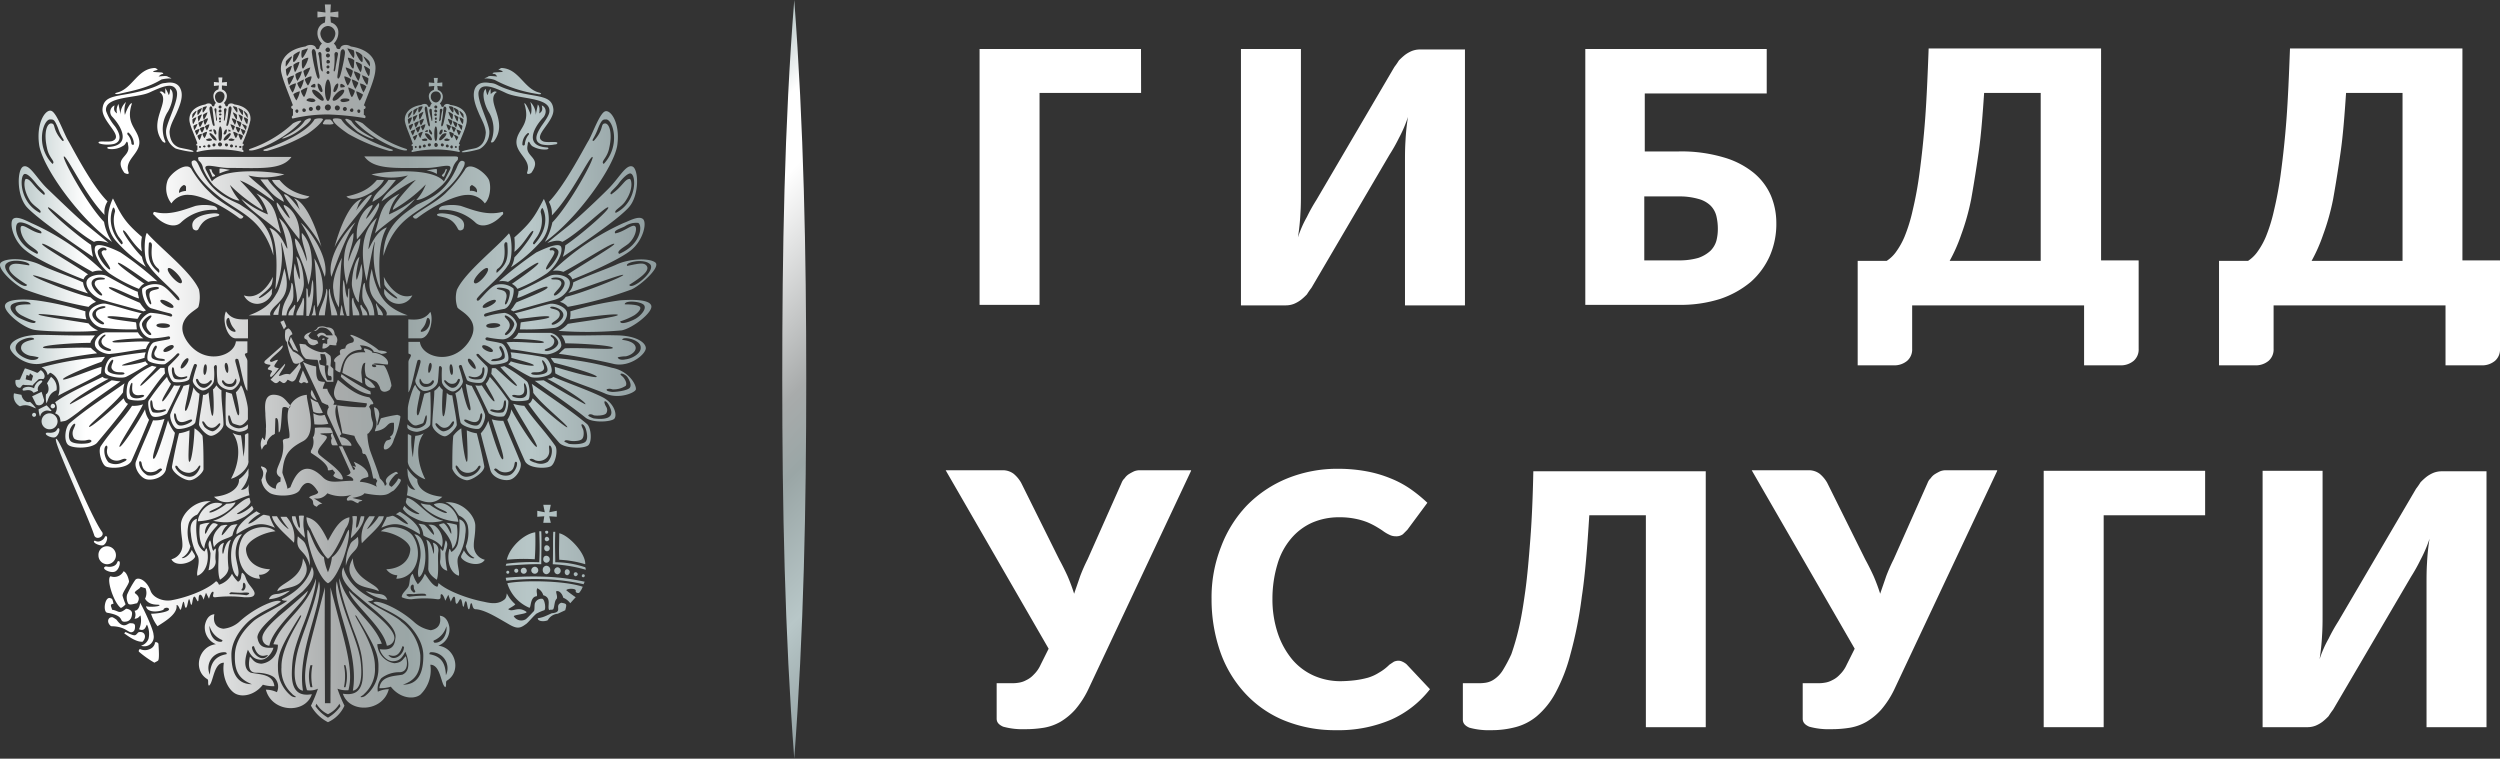
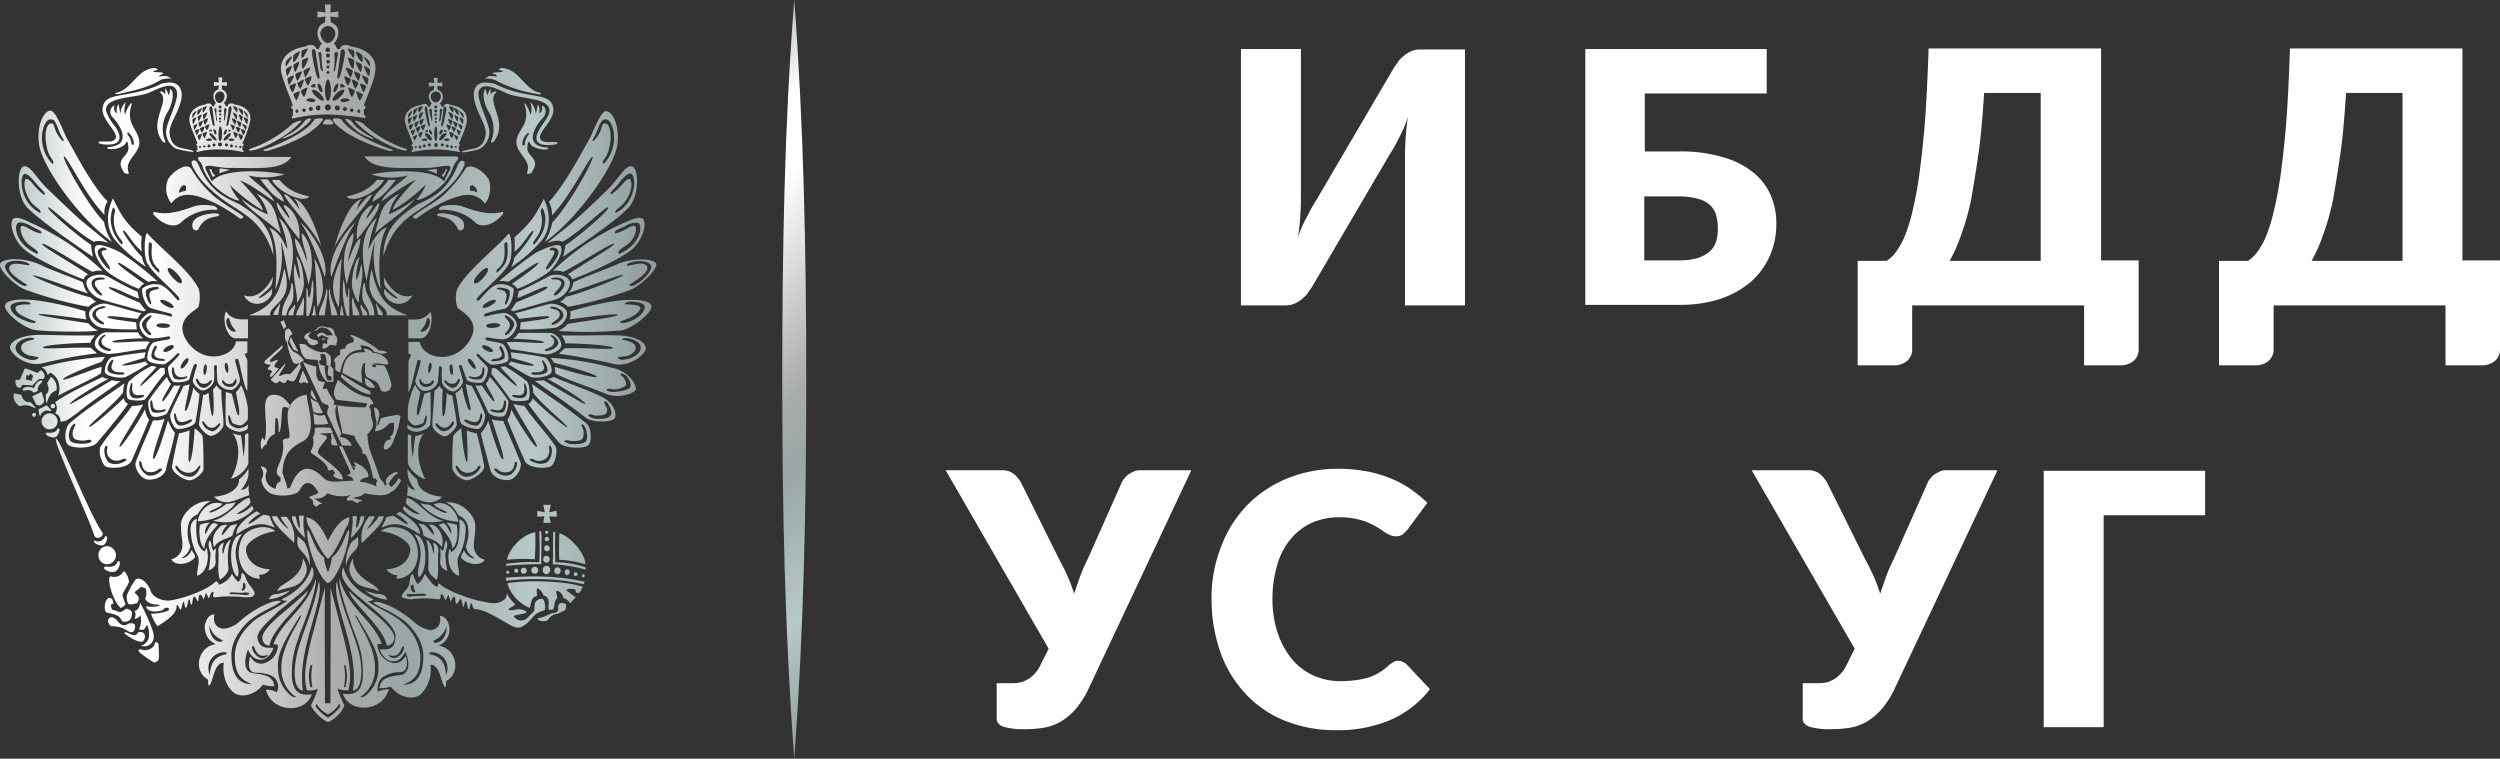
<svg xmlns="http://www.w3.org/2000/svg" xmlns:xlink="http://www.w3.org/1999/xlink" viewBox="0 0 500.22 151.8">
  <rect x="0" y="0" width="500.22" height="151.8" fill="#333333" stroke="none" />
  <defs>
    <style>
      .a {
        fill-rule: evenodd;
        fill: url(#a);
      }

      .b {
        fill: #fff;
      }

      .c {
        fill: url(#b);
      }
    </style>
    <linearGradient id="a" data-name="Безымянный градиент 2" y1="80.7" x2="131.34" y2="80.7" gradientTransform="matrix(1, 0, 0, -1, 0, 153.4)" gradientUnits="userSpaceOnUse">
      <stop offset="0" stop-color="#a8baba" />
      <stop offset="0.13" stop-color="#fff" />
      <stop offset="0.23" stop-color="#fff" />
      <stop offset="0.52" stop-color="#a8abab" />
      <stop offset="0.62" stop-color="#9aa6a6" />
      <stop offset="0.81" stop-color="#b8c7c8" />
      <stop offset="1" stop-color="#8d9b9d" />
    </linearGradient>
    <linearGradient id="b" x1="119.7" y1="115.81" x2="198.05" y2="39.28" xlink:href="#a" />
  </defs>
  <title>Ресурс 1</title>
  <g>
    <path class="a" d="M74.82,81.5s.3,2.2.5,2.8c.1,1.3-.2,1.2-.3,2,2.8-.4,2.2-1.9,3.8-1.7,0,.4.2,2.3-.7,2.7-.2.1.2.4.1.5-.3.3-.8.2-1,.5-.5.7-.5,1.5-.3,1.6.4.2,1.5-.4,1.9-2a16.71,16.71,0,0,0,1.3-4.5c0-.3-.5-.3-.6-.4a24.57,24.57,0,0,0-3.3.7c-.3.6-.5,1.5-.7,1.4s.6-2.2.3-2.6a1.17,1.17,0,0,0-1-1ZM72,69.1s.9,1-.1.9c-2.7.3-3.4,2.5-3.8,4.4,0,.3-.8-.2-1-.4V72.5s-1-.4,1-1.6c-.4-1.2.5-1,1-1.2.1-1.2,1.5-1,1.6-1.3a.66.66,0,0,0-.2-.9c-1.9-1.6,3.6,1,5.3,2.6,2.8.3,1.2.7.5.7a4.82,4.82,0,0,0-1.5-.4c-.4-1-1.8-1.3-2.8-1.3Zm-5.4,7.3h-1.2a5.63,5.63,0,0,1-1.6-3.2c-.1-.6-.2-1.2-.3-1.2a16.41,16.41,0,0,1-2.3-.2,3.09,3.09,0,0,1-1-1.6l-.3-1.4c.5,0,.9.1,1.2.1.7.8,3,1.9,3.9,1.5a5.22,5.22,0,0,1,1.1.8c.3.8-.1,2.1.1,2.1l.5.5v2.6ZM60,72.6a19.9,19.9,0,0,1-2,2.3c-1.2-.3-1.7.4-2.2.3.3-.8,1.5-2.2,1.2-2.4L54.12,76c.6.3,1,1.2,1.8.2.5.2.9,1,1.6-.2h.1c.5.2.9.7,1.5-.1.1-.1.6-1.4,1.1-2.4l-.2-.9Zm-4.2,1.1c-.2-.1-.8-.1-.9-.4s1-1.4.6-1.3c-.7.1-1.4.8-1.5.1.7-1,3-2.4,2.5-3L53,72.2c0,.1-.6.6,1.1.8.1.3-.6.5-.5.9.1.1,1,.2.8.5-.6.8-.3,1.1-.1,1,.7-.6.4-.3,1.5-1.7Zm7.3-4.7a1.18,1.18,0,0,1-1.6-.9c-.4-.4-.7-.2-.6-.8.4-.8,1.5-.8,2.1-1.2.9-.5.1-.7,1.5-.8a2.92,2.92,0,0,1,.9.2c1.5,0,1.5,1,1.6,1.5a1.3,1.3,0,0,1,.3,1.7v.4h-.4L66,69c-.3.4-1,.9-1.5.7l.1-.9c.2-.2.4-.1.7,0s.1-.4.2-.9c.2-.1.2-.2.3-.3-.6,0-1.4-1.1-2-.1-.1.2-.2-.4-.4-.4a1.12,1.12,0,0,1,1.9,0h1.3a3,3,0,0,0-1.3-1.4,2.14,2.14,0,0,0-1.4-.1,4.35,4.35,0,0,1-.7.6c-1.1,0-1.2.7-1.5.9.4,1.1,1.6.8,1.8,1.1.3.8.3.3-.4.8ZM55,86.8c-.9.6-.1.1-.4.2,0,0-1.3.9-1.2,1.9-.7.1-1,1.1-1,1.1a2.72,2.72,0,0,1,.1-2.4c0-.3.3.6.5.4a8.58,8.58,0,0,0,.2-2.3c.1-.4-.1-2.1-.1-2.8,0-1-.6-4.2,2-3.9,1.7.2,2.1,1.2,3,2.1,0,.3-.1.6-.4.6-.4-.3-1.1-.4-1.2,0-.2,1.3-.2,4.8-.7,4.8-.1,0,0-2.3-.3-2.7s-.4.1-.4-.1L55,86.8Zm8.7,3.9c0,.5,4.9,3.4,4.9,5.1,0,.4-1.7-.2-1.9-.6,0-.2.4-.5.3-.7a2.18,2.18,0,0,1-.4-.5c-.1-.1-1,.3-1,0,.1-1.2-2.5-2.8-3.4-3.4v-.4a3.23,3.23,0,0,0,.4-2.7c.4-.4.4-1.5.4-1.9a15.9,15.9,0,0,1,3.1,0l.5.9c.1.3-2.5.1-2.5.3s1.3.2,1.3.7-1.6,2-1.7,2.6c-.2.4,0,.5,0,.6Zm2-5.9a9.11,9.11,0,0,1-2.8.1c0-.4-.2-1.7-.2-2.2,1.6.9,2.2.1,2.3.4l.7,1.7Zm.1-3.3s-.3-.8-.2-.5c0,.1-.7-.2-1.2-.5l-3.8-8.1a8,8,0,0,0,2.6.9c.2,0-.2,2.2.6,2.9a3,3,0,0,0,1.2.2c0,.4-.4.9-.4,1.4h.9c0,.7,1.4,2.3,1.4,2.7l-.2.5h.7c-.9,1.5.5,4.6.9,5.8,0,.2-.3.3-.3.4a.37.37,0,0,0,.4.3c1.2.1,2.3,1.7,1.8,1.7l-1.8-.1-2.9-6.2a1.82,1.82,0,0,1,.3-1.4Zm-3.7-1.8a5.3,5.3,0,0,0,1.5.8l1,2.1a2.72,2.72,0,0,1-1.9-.2c-.3-1.1-.2-1.4-.6-2.7Zm.3-1.7,1,2.1c-.5-.1-1.7-1-1-2.1Zm4.1,8.6,1.1,2.5h-1c-.3,0-.5-.9-.2-1.4a2,2,0,0,1-.2-.7,1.87,1.87,0,0,1,.3-.4Zm-5.7-14.5c-1,.8-1.9.9-2.2.3a15.9,15.9,0,0,1-1.2-4c-.5-.3-.4-1.6-.3-2.3,0-.1.5-.3.5-.4.4,0,.9.9.9,1.2-.8.3-.6,1-.9,1.5,0,.8.9,1.6,1,1.9a5,5,0,0,1,2.2,1.8Zm4.5.9c.1.3.3-.1.4.2s-.5,2.1.3,2c.4,0,.4.5.3.9h-.8a6.78,6.78,0,0,1-.5-2.9l-.8-.2c-.2,0-.4-.5-.3-.9.3,0,.4-.2.3-.4a7.75,7.75,0,0,1-.1-.9l.9.1a4.12,4.12,0,0,1,.3,2.1Zm5.4,21-2.2-4.7h-.7l2.3,5.1c.2.5-.9.8-.8.8,1.2,0,1.7,1,1.2,1-2.9,0-4.5.7-5.9-.7-4.2-4.2-5.9.5-6.5,2l-.6.3c0-.8-1-2.9-1-3.3.3-3.2,1-4.6,4.1-6.2s.7-7.7.8-9.3a4.14,4.14,0,0,0-3.6,2.7c-.7,1.9.3,4.6.1,5.8-.1.4-1.4.1-1.3.8.6,4.2-2.6,5.9-.5,7.2.1,0,0,.9,0,.9-1,.2-.9,1.4-.9,1.4a2.44,2.44,0,0,1-1.8-3.5c0-.8-.9-.9-1.1-1-.4.3,1,.8,0,2.7a3.59,3.59,0,0,0,1.5,2.5c1,.9,5.4,1,6.2-.5s2-2.2,3.5.2c.8.8-1.8.9-1.6,1.4,1.4.7.1,1.3,1.5,1.8a1.31,1.31,0,0,1,1.1-.6l-1.7-1.1a2.62,2.62,0,0,0,2.7-1,7.25,7.25,0,0,0,4.9.3c-.8.4-1.3.9-.8,1.2,1.1-.3,1.2.3,2.1.5,0-.5.6-.3.8-.6.5.1-2.4-.5-1.9-.5.1,0,2-.3,2.3-.9,4.8.9,4.7,0,5.8-.5.3-.2,1.6-1.7,1.5-2.2.1.1-.5-.5-.6-.1s-1.2,1.6-1.3,1.5l-.3-.2c-.4-.3.1-1.2,1.1-2.2a1,1,0,0,1,.5-.2.37.37,0,0,0-.6-.3s-2.3,1-1.7,2.1c.2.4-.3.6-.3.6-.1-.3,0-.5-1-1.5-.5-1.8-1.5-4.2-2-5.7a13.18,13.18,0,0,1-.5-3.2c.3,0,.5-.5.7-.7a2.12,2.12,0,0,0,.4-1.6c-.7-2-.1-2.1-.7-3-.1-.3.1-.2.2-.5s1.4.4-.2-1.5c-2.7-.4-4.4-2-6.3-3.5-.4,1.2-1.4,2.8-.2,4l6,.7c0,.7-.3.7-.3.8a37.8,37.8,0,0,1-5.6-.4c.2,2.1.6,3.1,1,5.6l2.4.5c.7,2,1.6,2.2,1.6,3.4.3.5.4-.1.8.6,1.7,3.9,1,4.9,1.8,4.5l.4.5c-.2.4-.4.6-.1,1.2a8,8,0,0,0-3.4-1c.3-1,1.9-.7,1.7-1.2,0-.3-.1-1.6-2.9-2.8-.1-.1.4.7.4,1l-.8-.2c.8.4.8.8.3.8Zm-11-23.6-1-.5-.8-1.6.3-.9,1.5,3Zm-2.4-5.1-.5.6-.7-1.5.7-.3.5,1.2Zm15,9.3.2,2.1c-1.6-.9-2.5-1.3-4-2.1.4-2.6,1.1-4.3,4.6-4.1-.2-.6-.4-.2-.2-.8.9.2,1.7.6,1.6.9,1.4-.1,3.5,1.2,3.1,2.3,0,.2-2.9-.5-2.9,0a15,15,0,0,0,2,.2c.6,0,1.8,4,1.6,4.2s-.1.6-.5.8c-.6.4-1.6.5-1.8-.6a3.74,3.74,0,0,0-.6-1c-.4-.4-2-.8-2.2-1.4a5.34,5.34,0,0,1-.1-2.5c-.7-.1-.8,1.7-.8,2Zm1.8,3.7.1.6c-2.3-.1-5.2-2.7-6-3.5,0,0,.1-.7.2-.5a50.23,50.23,0,0,0,5.7,3.4Zm1-.8a1.65,1.65,0,0,1-2-.7S73,76,73,75.6a4.89,4.89,0,0,1,2.1,1.9Zm-13.4-1-.3.2c-1.1-.7-.7.5-1.6-.3l.8-2.3,1.1,2.4Zm13.5-3.4c.1.1.1.3,0,.3a.62.62,0,0,1-.7-.1.25.25,0,0,1,.1-.4c.1.1.4.1.6.2Zm-10.7-5.3a.6.6,0,0,1,.4-.1c.1.1,0,.3,0,.3s-.3,0-.3,0c-.2,0-.2-.1-.1-.2Zm22.7-37.9a23.15,23.15,0,0,1,4.6.5c.2.1.3-.3,0-.4v-.8a.2.2,0,1,0,0-.4c.6-1.5,1.6-3.6,1.6-4.7.1-1.6-1-2.8-3.3-3.1-.4-.3-1.1-.3-1.3.2,0,.3-.5.2-.5,0s-.3-.5-.3-.5a1.82,1.82,0,0,0,.6-1.4,1.38,1.38,0,0,0-1-1.3l-.1-.8,1,.1v-.8l-1,.1.1-1h-.8l.1,1-1.1-.1v.8l1.1-.1-.1.8a1.31,1.31,0,0,0-1,1.3,2.25,2.25,0,0,0,.6,1.4s-.3.3-.3.5-.4.3-.5,0c-.1-.5-.9-.5-1.3-.2-2.2.3-3.4,1.6-3.3,3.1.1,1.1,1.1,3.1,1.6,4.7-.4.1-.3.5,0,.4V30c-.4.1-.3.5,0,.4a22.36,22.36,0,0,1,4.6-.5ZM65.62,144.5a8.1,8.1,0,0,1-3.4-3.3,29.45,29.45,0,0,0,1.4-3.4,3.7,3.7,0,0,1-2.2.3c-.6-2.1-.7-4.4,1.4-12.2l2.2-8.4c-.1,2.9,0,19.6,0,23.2h1.1c0-3.6.1-20.3,0-23.2l2.2,8.4c2.1,7.8,1.9,10.1,1.4,12.2a5,5,0,0,1-2.2-.3,29.45,29.45,0,0,0,1.4,3.4,6.55,6.55,0,0,1-3.3,3.3Zm0-32.7c-1.2-.9-3.3-5.5-3.5-6a3.84,3.84,0,0,1-.8-2.3c2,.4,3.1,2.2,4.3,4.7,1.3-2.4,2.4-4.3,4.3-4.7a3.84,3.84,0,0,1-.8,2.3c-.2.5-2.2,5.2-3.5,6Zm0,4.9c-1.9-1-4.5-8.1-4.1-10.7.5.1,1.4,4.2,3.3,5.5a10.24,10.24,0,0,0,.8,3,11.14,11.14,0,0,0,.8-3c2-1.3,2.9-5.4,3.4-5.5.3,2.7-2.2,9.8-4.2,10.7Zm40.2-89.8c.1-.2-.1-.4-.3-.2a2.87,2.87,0,0,0-1,2.2c0,.3.5.3.5-.1a3.38,3.38,0,0,1,.8-1.9Zm-2.5-8.5c4.3,1.1,7.1.6,7.4,3.4.3,2.6-4.4,5.5-2,6.5.8.3,2.8-.1,2.8.3,0,.2-.2.3-.5.3a6.19,6.19,0,0,1-2.6,0c-1.9-.6-.9-2.4-.2-3.5.3-.5,1.6-2.1,1.7-3,.4-3-6-2.5-8.7-3.8s-4.8-2-5.4-.4,2.1,6.4,2.1,8.2A3.92,3.92,0,0,1,96,29.8c-.4.2-3.6.9-3.6.6s2.3-.6,2.9-.8c.8-.3,1.8-1,1.9-3.1-.1-1.5-1-2.8-1.5-4.1-.7-1.6-1.2-3.3-.7-4.6.4-1,1.4-1.5,3-1.2,1.7.1,1,.6,5.3,1.8Zm-5.6,3.9a6.55,6.55,0,0,1,.5,6.1c.1.2.4.1.6-.1,3.1-4.1-1.9-8.1.6-9.9-.3-.1-.5-.3-1.2.4-.1.1,0-1.4-.1-1a2.81,2.81,0,0,0-.5,1.1c0,.3-.3-.1-.4-1.1-.9.5-.4,2.9.5,4.5ZM71,24.2c2.9,3.3,8.2,5.7,9.9,5.9h.4c.2,0,.2-.2,0-.3a23.14,23.14,0,0,1-8.7-5.1c-.5-.3-1.5-.7-1.6-.5Zm.5,2.1a13.94,13.94,0,0,0,3,1.5c.1-.1.4,0,.3-.1-1.8-1-3.5-1.9-4.5-3.5-.4-.3-1.2-.6-1.2-.3s1.4,1.5,2.4,2.4Zm-1.8.5a36.7,36.7,0,0,0,8.2,3.4h.6c.2-.2,0-.3-.1-.3-3.3-1.1-8.6-3.5-10.1-6-.4-.3-1.8-.3-1.7,0,0,.5.9,1.4,3.1,2.9Zm.9,111.4c1.8-.3,1.9-3.5,1.5-6.3-.6-3.9-3.6-9.5-4.7-15.6-1.2,4.1,4.6,13.8,3.2,21.9Zm5.7-2.5a5.92,5.92,0,0,1,3.7-1.2c1.8-.1,1.5-2.3,1.2-3.2-.6.5-.7,1.3-2.3,1.4a4,4,0,0,1-3.4-3.8l.9-.1c-1.9-4.9-6.8-7.1-8.5-13.1-.2,2.1,2,8,2.6,9.8,1.8,4.5,2,5.9,2.1,8.7s-.5,5.2-4,4.6c1.3,4,8,3.7,9.2-.9a5.22,5.22,0,0,0-2.2.5,3.39,3.39,0,0,1,.7-2.7Zm1.1-6.5a1.64,1.64,0,0,0,1.5-1.4c.2-1.4-2.3-3.7-4.5-5.5a59,59,0,0,1-4.6-4.1c.3,2.2,6.9,7.2,7.6,11Zm-1.9-6.7-4.9-4.1c-1-1.1-2.9-2.9-1.9-4.9.5,2,2.1,4.5,6,6.4,0,.3-.7.4-1.1.4,1.4,1.1,5.6,2.9,6.7,4.1a9.77,9.77,0,0,1,3.8,6.7c.1,3-.6,4.9-3.5,5.9,3.3,0,4.1-2.7,4.1-5.8s-2.4-5.8-3.7-6.9c-2.6-2-4.4-2.4-6.3-3.7.5-.8,5,1,8.2,3.9a6.61,6.61,0,0,0,3.3,1.6c1.7-.3,2.1-1.5,1.8-2.9,1.2.1,1.7,1.2,1.9,2.2a3.5,3.5,0,0,1-2.2,3.8c3.5.4,4.7,5.2,1.7,7-.3.2,0,1-.3,1.3-.9-.5-.9-4.5-3-4.5a6.85,6.85,0,0,1-2,6c-1.5,1.1-4.2.6-5.9-1.6a7.2,7.2,0,0,1-2.3.3c.3-2.5,3-2.4,4.6-2.7,1.8-.8,1.2-3.2.6-4.6-.6,1.1-1.1,1.9-2.5,1.9s-2.5-1.7-2.6-2.4c1.8.2,2.9-.1,3.1-2.1.5-2-2.8-4.5-3.6-5.3Zm-.1-3.7c-.9-.1-1.8-.5-2.2-.5a8.5,8.5,0,0,0,4.3,1.7c-.4-1.1-1.2-1.1-2.1-1.2Zm-4.5-2.6c1.2,1.5,3.3,1.3,4.9,2.1-.2-1.6-5.1-2.2-5.2-6.6-.6,1.2-1.3,2.6.3,4.5Zm-.9-7.1a9.11,9.11,0,0,0-.8,4.1c.9-3.5,3-2.6,2.4-5.8-.7.8-1.3.8-1.6,1.7Zm7.3,4.8a2.76,2.76,0,0,0,2.2,1.2l-.2.7c4.1-.1,5.4-5.2,3.4-8.4-.9-1.6-4.5-2.8-6.5-1.1,2.8.2,5.9,2.1,5.9,3.6-.1,2.3-2,3.9-4.8,4Zm-6.8-8.7c0,.4-.3,2.1-.3,2.5.4-.4,2.6-2.4,2.7-4.4h-.7c-.3,1.1-.5,2.2-.9,2.3-.2,0,.2-2.1.1-2.3a2.72,2.72,0,0,0-.9,0,5.91,5.91,0,0,1,0,1.9Zm1.9,3.5c2.1-2.2,4-3.6,4.4-5.4h-1a9.8,9.8,0,0,1-2.2,2.5c-.5.3.8-1.1,1.4-2.5h-1.1a6.66,6.66,0,0,0-1.5,5.4Zm9.2-16.5c-.1,1.4,1.9,3.2,3.5,3.7-1.4-2.7-2.2-6.7-.3-9.2a3.75,3.75,0,0,1-1.7.5c-.2,1.1-.4,3.5-.5,4.3a19.71,19.71,0,0,1-.3-4.3c-.8-.5-.7-.3-.7-.1v5.1Zm-.2,6.9c2.5.7,4.6,2.6,7.1.3-3.4-.3-5.1-1.9-5-3.5a7,7,0,0,1-2-2.2l.1,1.4a5.77,5.77,0,0,0,1.5,2.9,1.6,1.6,0,0,1-1.6-1.3,5.79,5.79,0,0,1-.1,2.4Zm-5.1,6.5c2.9-1.3,4.3-.8,7.7,1.3.2-1.5-1.9-3.3-4-4.5l-.8.5c.9.2,2.6,1.8,2.4,2-1-.2-2.1-1.4-3-1.7-.3,0-.9.3-1.2.2-.2.5-1,2-1.1,2.2Zm7.8,6.1c-.3,1.8-.7,2.9-.3,3.8,1.7-.8,2.1-8.3-.9-8.6a6.8,6.8,0,0,1,1.2,4.8Zm4,.3a1.85,1.85,0,0,0,1.4,2.2,18.7,18.7,0,0,1-.4-3.5c.2-1,.7-1.8.1-2.6-.2.4-.4,2.1-.6,2.1s-.4-.6-.5-.4a13.89,13.89,0,0,1,0,2.2Zm-2.4,1.6c-.1.8.5,1.6,1.7,2.4.5-1.4.1-4.2.3-5.6s-.9-1.8-1.1-1.8a4.72,4.72,0,0,1,.2,2.2c-.2,0-.3-2.4-1.5-2.8.6,1.7.4,4.8.4,5.6Zm-1-6.5c.6.6,2.7.8,3.7,2.4a4,4,0,0,0-1.4-4.3,2.18,2.18,0,0,0-1.3-.2c.9.6,1.3,2.1,1.1,2-.6-.4-1.3-1.6-1.9-2a5,5,0,0,0-1.2-.2,3.73,3.73,0,0,1,1,2.3Zm-.8-4.3c-.2.3-2-.4-3-1.6l-.3.6a4.72,4.72,0,0,0,1.8,1.6c1.7.9,3,1.5,6.3.8-3.2-.7-5.2-4.2-7.3-4.6l-.2.8c0,.9,2.8,2.3,2.7,2.4Zm5.4,1.8a2.59,2.59,0,0,1,1,2.2c-.2,0-.7-1.6-1.5-2.1a2.93,2.93,0,0,0-1,.3c.5.7,2.7,2.7,2.7,4.8,1.2-1,1.1-3.6.9-4.8a11.21,11.21,0,0,0-2.1-.4Zm2.4-.2c-.1-1.6-2.1-4.6-4.9-3.5.4.8,2.8,1.4,2.6,1.7s-2.2-.7-3.4-1.6a7.39,7.39,0,0,1-1.8-.3c-.1.2,2.5,3.4,7.5,3.7Zm0,3.9a2.87,2.87,0,0,1-1.3,2.1c-.2.2-.3-.8-.5-.5-.6,2.6.3,4.8,1.9,5.3.3-.8-.7-2.9,0-4a10.38,10.38,0,0,0,1.3-4.3c.2-1.2.1-2.6-1.2-3a17.66,17.66,0,0,1-.2,4.4Zm1.5,1a3.18,3.18,0,0,0,1.7,2.3c0,.3-1.2.1-2.1-1.5-.1.5-.7,1.1-.5,1.5.8,1.2,3.8,1.9,4.7.4a2.89,2.89,0,0,1-2.2-2.9c0-1.2.3-1.9.3-3.9s-2.6-5-6-4.7c1.7.5,2.5,2.6,2.8,2.7a2.93,2.93,0,0,1,1.7,2,7.45,7.45,0,0,1-.4,4.1Zm-7.1-46.9c-1.2,1.7-2.9,1.6-4.4,1.5v3.8h2.5c1.8-.1,2.6-3.8,1.9-5.3Zm-.5,1.2c.9.2.4,2.7-1.3,2.8-.4-.2.3-.6.7-1.4s.3-1.3.6-1.4Zm10.9,5.6c.3-.5,2.4.6,2.1,1.1s-2.4-.5-2.1-1.1Zm-7.8,14.1c-.3-.1-.3-2.9-.1-5.3a2.85,2.85,0,0,1-.7-.8,3.18,3.18,0,0,1-1,1c0,1.8-.4,5-.4,6.8,0,1,1.7,2.3,2.5,2.3s2.4-1.8,2.4-2.3c-.1-1.7-.6-3.7-.9-5.9a1.26,1.26,0,0,1-1.1-.5c-.1,1.7-.3,4.7-.7,4.7Zm3.4,1c0,1,3,1.7,3.7,1.5s1.5-2.2,1.2-3c-.9-2.4-1.8-3.9-2.6-5.6a3.37,3.37,0,0,1-1.2-.4c.4,3,1.3,5.3.8,5.3s-1.2-3-1.6-4.7c-.3.7-.7.9-1.3,1.3.5,1.8.6,3.9,1,5.6Zm4.3-7.2a2.82,2.82,0,0,1-1.3,0c.6,1.2,1.6,3.3,2.7,5.6a4,4,0,0,0,3,.6c.7-.5,1-2.5.9-3.1A45.25,45.25,0,0,0,98,75.4a4.1,4.1,0,0,1-.8,1.4c.6,1.2,2,3.4,1.7,3.5s-1.6-1.8-2.5-3.2Zm5.8-4.8c-.2.4-.4.4-.5.6,1,.5,2.2,1.4,4.4,2.5.9.4,3.6,0,4.1-.7.6-.5-.3-3-1.3-3.2-1.7-.4-5.5-.9-6.7-1-.1,0,.2.5.1,1.1,1.4.4,4.6,1.2,4.5,1.5s-3.1-.3-4.6-.8Zm-3,1.4a2,2,0,0,0-.8,0,10.42,10.42,0,0,1-.1,1.1c1.4,1.7,3.2,4.3,3.9,5.2.3.4,3,.3,3.5,0,.5-.5.3-3.2-.3-3.7a31.4,31.4,0,0,0-4.4-3c-.1-.1-.4.1-.9.1.8,1.1,3.6,3.6,3.3,3.8s-3.2-2.7-4.2-3.5Zm-5.8,22.4c1.1,0,3.6-1.7,3.5-2.8-.5-2.7-1.1-5-1.5-6.6a6.64,6.64,0,0,1-2-.6c.1,2.9.3,6.3,0,6.3s-.9-3.5-1.1-6.7a5.72,5.72,0,0,0-1.6,1.5c-.2,1.7-.2,4.8-.2,6.6a3.76,3.76,0,0,0,2.9,2.3Zm4.7-2.1c.4,1.6,2.6,2.3,3.9,2s2.6-2.4,2.1-3.6c-1.4-3.5-2.3-5.4-3.4-8.2a7.55,7.55,0,0,1-2.3-.3c1.3,4.1,2.7,7.8,2.2,8s-2.1-5-2.9-7.7a7.16,7.16,0,0,1-1.5,2.5c.5,2.2,1.5,5.7,1.9,7.3Zm6.9-1.8c.7,1.6,4.3,1.6,5.2,1.1s1.5-3.2.9-4.1c-2.1-3-4.5-5.4-6.2-8a9.33,9.33,0,0,1-2.2-.4c1.1,2.4,5.1,8.3,4.7,8.6s-3.8-5-5.1-7.5a4.6,4.6,0,0,1-.8,2.1c1.4,3.4,1.9,4.6,3.5,8.2Zm6.9-3.6c1.1,1.2,5,1.2,5.8.5s.6-3.6-.3-4.3c-3.2-2.7-7.8-5.7-11-8a6.72,6.72,0,0,1,.3,1.8c1.7,2.4,7.1,6.6,6.8,6.9-.3.1-4.9-3.7-6.9-5.8-.2.3-.3.9-.9,1.1,2.1,3,5.4,6.9,6.2,7.8Zm5.3-5c1.5,1.1,5.1.8,5.7.2s.2-3-2.3-4.3-8.2-3.3-9.9-4.1c-.4.4-.7.3-1.2.4,2.9,1.5,8.1,4.8,7.6,5.1-2.3-1.2-6-3.4-8.3-4.8-.4,0-1.1.1-1.8.1,3.2,2.3,7.1,4.9,10.2,7.4Zm2.2-8.2c-.2.4-6.2-1.3-8.4-2,0,.3.1,1,.1,1.3,1.7,1.1,7.9,3.1,10.1,4.1,2.8,1.1,5.7-.2,6-.8s-1.1-3.7-4.7-4.4a59.63,59.63,0,0,0-12.3-2,8.65,8.65,0,0,0,.7,1c2.1.5,8.6,2.3,8.5,2.8ZM88.72,42.7c-1.4-.1-1.7.4-.7.6,1.4.3,2.6.5,3.6,2.5.2.4.7.4,1.1,0,.9-2.4-2.6-3-4-3.1Zm-1.3-7.9v-.9c0-.2-1.5.1-2.1.2a5.79,5.79,0,0,1,2.1.7Zm-18.1,4.5c1.3,1.6,6.5-1,7.5-3.3h-1.4c-1.1,1.3-2.6,2.6-6.1,3.3Zm-2.4,10.2c1.4-3.2,6.8-8.8,7.5-10.5-.8-.3-3.4,3.5-3.2,3.1.5-.8.3-1.3,1.2-2.3-2.3.6-4.3,5.3-5.5,9.7ZM68.32,61,68,63.1h.9c-.4-.5-.3-1.7-.6-2.1Zm7-.3c-.3,0,.3,1.5.3,2.3.4,0,.6.1,1,.1,0-.8-1-1.5-1.3-2.4Zm-3,.3c-.6,0,.2,1.2.2,2.1h1c0-.9-.9-1.3-1.2-2.1ZM66,57.8c-.6,0,.3,4.4.3,5.3h1.2c-.1-1.2-1.5-3.3-1.5-5.3Zm4.7,1.8c-.6,0-.1,2.6-.1,3.5h1.3c.1-.9-1.2-2.2-1.2-3.5Zm-1.2,0c-.5-1-.4-2.9-.8-3.6a17.38,17.38,0,0,0,.7,7.2h.5V57.7c-.4,0-.1,1.1-.4,1.9Zm-3.2-4.2c1.3-3.6,2.8-7.8,4.8-10.9-1.2.9-5.9,6.7-4.8,10.9Zm.4,2.6a7.45,7.45,0,0,0,1.1,3.5c.2-2.1.2-6.7.6-9.9-1.6,3-1.9,5.4-1.7,6.4Zm2.1-5.1a19.34,19.34,0,0,0,.6,4.1c.8-4.5,2.6-6.4,2.7-9.3-1.2.7-2.1,3.9-2.4,4.6,0-1.8,1.2-3.9,1-5.7-1.5,1.7-1.9,3.9-1.9,6.3Zm1.6,3.9c0,1.2.9,3.5,1.4,3.7-.1-2.1,1.2-5.1.5-7.7a20.71,20.71,0,0,1-.9,3.2c-.5-.7.5-4.2.5-4.6-1.1.9-1.5,4.3-1.5,5.4Zm6.5,2a3.14,3.14,0,0,0,2.9,2,3,3,0,0,0,2.7-1.7c-2.8,1-5-2.2-5.7-3.7,0,.3.1,1.2.1,1.5.3,1.1,2.8,2.6,2.6,2.8s-1.7-.8-2.6-1.9a3.28,3.28,0,0,0,0,1Zm-4.4,0c-.1,2.2,1.1,2.2,1.4,4.3h1c-.1-3.2-1.8-3.6-1.9-6.5-.4,0-.5,1.4-.5,2.2Zm3.5,0a16.32,16.32,0,0,1-1.6-5c-1.2,4.3,0,5.8,1.8,7.3s1,2,1.1,2h4.3c-4-1.4-5-3.3-5.6-4.3Zm32.4-37.7c.2.8.1,1.2-.5,1.6.1-.8.1-1.4-.3-1.8,0,.3-.4,1.8-.4,2.2a3.59,3.59,0,0,0-1.1-2.7,4.48,4.48,0,0,1,.1,2.6c-.3-.9-1.1-2.6-1.3-2.3,1.3,4-1,4.9-1.5,7.1-.6,2.8,3,4,2.1,6.6-.2.5.3.5.8.2,2.1-2.9-.8-3.1-.8-5,0-.4.1-.6.1-.9.3-.9.3.2,1,.6a4.85,4.85,0,0,0,2.8.6c.5-.1.4-.4,0-.4-4.4-.3-2.8-3.8-.6-6.1.8-1.2.2-2.1-.4-2.3ZM99,16a26.56,26.56,0,0,0,8.5,2.8c.8.2,1.1-.1.3-.3-3-.8-4-4.8-7.5-4.9-.1,0-.4.3-.6.3s1.2.3.8.5l-1.6.1c-.3,0-.3.3-.4.3.7-.1.7.2,1,.5-.4,0-1.6-.2-1.8,0s-1,.4-.7.4a5.37,5.37,0,0,1,2,.3Zm-6.8,25.2a8.7,8.7,0,0,0-3.6,0c-.8.2-1,.9-.5.8a9.33,9.33,0,0,1,7.1,2.6c1.4,1.2,3.8.1,5.2-1.5.5-.3.2-.8.1-.7-3.1.8-5.9-.4-8.3-1.2Zm-.5,52.3a2.17,2.17,0,0,0,1.7,1.1,2.39,2.39,0,0,0,2.2-1.1c.1-.3.7-.6.5.1a3.25,3.25,0,0,1-2.8,1.8c-1.1,0-1.7-1-2.1-1.8-.1-.6.1-.6.5-.1Zm-4.5-8.8c.3-.2.8.9,1.7.9,1.2,0,1.4-1.3,1.8-1.3s-.1,1-.3,1.1a2.53,2.53,0,0,1-1.6.9c-.7.1-2-1.4-1.6-1.6Zm-3.8,1.7c.4,0,2.4-.5,2.7-1.5.1-1.8.1-4.1,0-6.5-.5.2-1,.3-1.2.4-.5,1.8-1,4.3-1.3,4.3-.6-.1.3-3.5.5-4.7a3.59,3.59,0,0,1-1-1.4c-.4.2-1.5,3.7-1.5,4.8v2.1c.5.7,1.1,1.4,1.8,1.2s1.3-.4,1.3-.5c.3-.7.4-1.5.6-1.5s.1,1.5-.3,1.9a2.51,2.51,0,0,1-1.7.7,2.9,2.9,0,0,1-1.8-.8v.6c.1.6,1.4.9,1.9.9ZM99,93.8c.2-.2.5.1.9.4a2.38,2.38,0,0,0,1.9.2,1.36,1.36,0,0,0,1-1c.2-.4.1-1,.4-1s.3.3.2.8-.7,1.7-1.6,1.9a2.68,2.68,0,0,1-2.4-.6c-.4-.4-.7-.5-.4-.7Zm7-1.9c.3-.2.6-.1,1.1.2a2.18,2.18,0,0,0,1.9-.2,1.86,1.86,0,0,0,.9-1.7c0-.5-.1-.8,0-1s.4.1.5.6a3.25,3.25,0,0,1-.8,2.6,2.59,2.59,0,0,1-2.4.2c-.5-.1-1.4-.5-1.2-.7Zm15.4-14a1.39,1.39,0,0,1,1.1,0,4.39,4.39,0,0,0,2.7-.7c.3-.5-.1-1.2-.4-1.6s-.8-.6-.6-.8,1,.2,1.3.6,1,1.6.5,2.2-3.1.9-3.7.8-1-.2-.9-.5Zm-3.6,5.1c.2-.2.7-.1,1,.1.5.1,2.1.1,2.5-.4a1.21,1.21,0,0,0,0-1.3c-.2-.3-.5-1-.3-1.1s.6.3.9.9.8,1.6,0,2.2-2.6.4-3.2.3c-.7-.3-1.2-.5-.9-.7ZM113,88.2c.2-.2.6-.1,1.1,0s2,.1,2.4-.4.3-1.5.2-1.8-.5-1-.3-1.1.6.3.8.9.6,2.2-.2,2.7-2.7.4-3.2.3c-.5-.3-1.1-.4-.8-.6ZM98.12,82c.3-.3,1.1.3,2,0,.9-.5.5-1.7.9-1.9s.3,2-.4,2.4c-1.4.3-2.8-.3-2.5-.5Zm-5.2,2c.3-.3,1.5.7,2.4.4s.6-1.6,1-1.7.1,2.1-.8,2.4-3-.8-2.6-1.1Zm9.6-4.9c.4-.3,1.2.3,2-.2s.1-2.2.4-2.2,1,2.1.1,2.7c-.7.6-2.9,0-2.5-.3Zm.9-14.3a3.34,3.34,0,0,0-2.4-2.2,17.15,17.15,0,0,0-3.7.7c-.5.2-.7-.4-.1-.6a32.82,32.82,0,0,1,3.7-.9c1.4-.4,2.1-3.5,1.8-4.1a4,4,0,0,0-3.5-.7c-1.1.5-1.9,1.5-3.3,3-.4.4-.8,0-.3-.5,1.3-1.6,4.9-4.5,6-6.4,1.1-1.2.8-5.9.2-6.4-2.6,3-8.8,7.8-10.4,11.3a6,6,0,0,0,.1,3.5c.3.7,5.3,2.5,2.2,7-3.4,4.8-9.4,2.9-9.7-.1h-2.3v2.3c0,.1.6.2.5.4-.1.6-.5.8-.5,1.4v6c.6-.6,1.4-5.1,1.8-6.3,0-.2.8-.5.6.4-.1.4-.5,1.9-1,3.4-.2.8,1,2.1,1.6,2.2,1.2.2,2.8-.8,2.9-1.9.1-.9.1-1.1.2-2.6,0-.8.6-.4.6,0a23.85,23.85,0,0,0,0,2.7c.1.9,1.6,2.1,2.4,1.9s1.9-1.4,1.8-2.1a25.54,25.54,0,0,0-.8-2.8.32.32,0,0,1,.6-.2c.2.7.8,2.3,1,2.8s2.7.8,3.1.5c.8-.5,1.4-2.7.9-3.2-.8-.8-1.7-1.7-2-2.1s.2-.5.4-.3a13.3,13.3,0,0,0,2.3,2c.3.2,3.1-.1,3.5-.7s-.3-3.2-1.3-3.5-2.1-.4-2.9-.6c-.4-.1-.4-.6.1-.6a19.94,19.94,0,0,0,3,.4c1.8,0,3-2.2,2.9-3.1Zm8.9,4.3a2.68,2.68,0,0,0-2.2-2.5h-6.4a2.54,2.54,0,0,1-1.1,1.2c2.1,0,6.4.3,6.2.7s-5.3-.3-7.5,0a6.71,6.71,0,0,1,.9,1.4c2.1.2,4.7.8,7,1,.7.1,3-.6,3.1-1.8Zm1.1-6.7c-.3-1-2.3-1.8-3.4-1.6-1.8.4-4.5,1.3-7.1,1.9.4.1.6.7,1,1.1,2-.2,5.8-.8,6-.4s-3.7.8-5.7,1.1c-.1.2-.1,1-.2,1.4a50.88,50.88,0,0,0,7-.3c1.5-.3,2.7-2.1,2.4-3.2Zm-10.5-14.9a14,14,0,0,1,0,2.9c2-1.6,3.1-4.1,3.7-4.2s-1.9,3.5-3.7,5.3a5,5,0,0,1-.7,2,29.78,29.78,0,0,0,6.1-5.3c2-2.4,1.8-5.7.5-8.4-1.8,3.4-2.4,4.6-5.9,7.7Zm9.3,1.8c-.7-.9-4.2.9-4.9,1.2a77,77,0,0,0-7.5,5.8,3.67,3.67,0,0,1,1.8.1c.1.1,5.8-4.2,6.1-3.8s-5.3,4.2-5.3,4.2a2.66,2.66,0,0,1,1.1,1,31.09,31.09,0,0,0,5.9-3.1c2-1.5,3.4-4.4,2.8-5.4Zm1.7,6.8c-.6-1.1-2.9-1.4-3.9-.9s-4.7,2.5-6.3,3.1c.1.3-.2,1-.2,1.3.7,0,5.5-2.6,6-2.2s-3.3,1.9-6.2,3.1c-.7.9-.4.7-1.1,1.5.2.2.2.1.5.3,1.6-.5,5.9-1.7,8.2-2.3s3.5-2.9,3-3.9ZM79.22,36h-1.5c-1.1,1.8-2.9,2.6-3.2,4.4,1.9-1.1,2.4-1.5,4.7-4.4Zm-3.4,4.6c-.6.5-1.8,2.7-2.6,3.2.4-1.2,1.5-2.4,1.3-2.8-1,.3-3.5,2.5-3.1,6.9-.4.5,5-5.8,4.4-7.3Zm-2.1,9.1a24.33,24.33,0,0,1,1.7-6.1c-4.3,3.5-2.5,10.4-2.1,12.6.1-.1,1.4-8,1.7-7.8-1,5.3,1.3,10.2,1.1,9.2-.3-3.5-.6-9,1.3-12.1-2.5.8-3.7,5-3.7,4.2Zm6.3-11c-3.9,2-3.7,3.7-5,8,2.1-2,6.4-4.7,8-6.9a24,24,0,0,1-5.2,3.1A8.11,8.11,0,0,1,80,38.7Zm-3.7,1.6c.9-2,3.6-3.6,5.3-5.2a12.91,12.91,0,0,1-7.3-.2c3-.7,12.2-1.4,14.5,1.4L90,34c.8-1.6-2.2-.4-4.5-.4-6.3,0-10.7.4-12.6-2.3H91c.9,0,.6.3.6.7a3.66,3.66,0,0,0-1,1.6,8.71,8.71,0,0,1-2.1,3.4c-2.8,2.6-4.8,3.1-5.2,3a9.18,9.18,0,0,0,1.9-3.1,30.08,30.08,0,0,1-6.6,5.1c0-1.2,3.5-4.9,4.6-6-2.2.9-5.4,3.4-6.9,4.3Zm15-6.6c-2.3,5-5.3,6-8,7.3-1.9,1.5-6.6,3.8-6.6,10.2,2.3-7.6,6.8-8.5,10.7-11.7,2.9-2.3,4.4-4.1,5.4-6.2.1-.2.3-.9,0-1-.7-.4-1,.2-1.5,1.4Zm-2,4.8c-1.9,1.9-4.4,3-6.7,4.8a.54.54,0,0,0,.9.3c3.8-2.9,8.1-4.6,9.9-4.6A4.08,4.08,0,0,1,97,40.7c1-.9,1.3-3.1.9-4.5S93.92,32,93,34a26.31,26.31,0,0,1-3.7,4.5Zm23,28.6a3.42,3.42,0,0,1,.8,1.6c2.9,0,9.4.4,9.5.9s-5.9-.1-9.6.1a14.25,14.25,0,0,0-1.2,1.1c1.9.2,7.6,1.2,10.9,2s6.6-2,6.5-3.2-2.2-2.5-6-2.5c-2.7-.1-6.1.1-10.9,0Zm1.8-4.8a4.89,4.89,0,0,1-.1,1.6c2.3-.3,9.4-1.3,9.6-.9s-7.1,1.3-10,1.8a5.4,5.4,0,0,1-1.9,1.4,77.54,77.54,0,0,0,12.7-.1c2.3-.5,6.2-3.6,5.9-4.9s-3.7-1.3-6.3-1.1a63.28,63.28,0,0,0-9.9,2.2Zm9.4-33.3c.6-4.5-1.4-7.2-2.5-6.7s-2.5,4.6-3.3,5.9-4.7,8.9-7.9,12.2a4.7,4.7,0,0,1,.6,2.7c3.9-4,7.4-11.6,8.1-11.7s-4.5,9.5-8,13.1a12.7,12.7,0,0,1-1.5,3.9c6.4-4.5,13.9-15,14.5-19.4Zm-.6,19.8c.2.3-6.5,4.2-9.3,6.1a1.79,1.79,0,0,1,.9,1c4.2-1.6,9.7-4.2,11.7-5.8,2.5-2,3.3-5.6,2.4-6.3s-2.9.5-3.8.8a50.06,50.06,0,0,0-14.2,9.6,4.09,4.09,0,0,1,2.1.2c4-2.1,9.8-6,10.2-5.6ZM112,60.4a2.92,2.92,0,0,1,1.6,1,77.49,77.49,0,0,0,12.8-3.5c1.9-.9,5.9-4.5,4.7-5.4s-5.2-.8-7.9.5c-2.3,1-6,2.3-8.5,3.5a3.21,3.21,0,0,1-1,2.1c2.8-.8,10.6-3.8,11-3.6s-8,3.6-11.5,4.4a2.67,2.67,0,0,1-1.2,1Zm1.1-11.3a8,8,0,0,1-.5,2.3c7.4-5,11.7-8.2,13.2-9.9,2.2-2.4,2-7.8.7-8.2s-2.6,2.3-4.8,4.5-5.2,5-6.7,6.3c-1.7,1.5-2.7,2.2-5.5,4.5,1-.3,2.2-.7,3-.2,3.4-1.8,8.8-7.3,9.2-6.9s-5.6,5.6-8.6,7.6ZM65.62,24.9a2.81,2.81,0,0,0,1.1-.1c.1-.1-.5-.9-.7-.9h-.8c-.2,0-.7.8-.6.9s.5.1,1,.1ZM44,29.9a16.35,16.35,0,0,0-4.5.5c-.2.1-.3-.3,0-.4v-.9c-.3.1-.3-.3,0-.4-.5-1.5-1.5-3.5-1.6-4.6-.1-1.6,1-2.8,3.2-3.2.4-.3,1.2-.3,1.3.2.1.3.5.2.5,0s.3-.5.3-.5a2.17,2.17,0,0,1-.5-1.4,1.31,1.31,0,0,1,1-1.3l.1-.8-1,.1v-.8l1,.1-.1-1h.8l-.1,1,1-.1v.8l-1-.1v.8a1.38,1.38,0,0,1,1,1.3,2,2,0,0,1-.6,1.4s.3.3.3.5.4.3.5,0c.1-.5.9-.5,1.3-.2,2.2.3,3.4,1.5,3.2,3.2a23.1,23.1,0,0,1-1.6,4.6c.4.1.3.5,0,.5V30c.3,0,.3.5,0,.4a20,20,0,0,0-4.5-.5Zm-22.6,79.4a1.8,1.8,0,1,1,0,3.6,1.77,1.77,0,0,1-1.7-1.8,1.71,1.71,0,0,1,1.7-1.8ZM9.92,82.7a1.64,1.64,0,0,1,1.6,1.6,1.6,1.6,0,1,1-1.6-1.6Zm-3.4-5.5c-.2,0,1.1-1.2,1.1-1.2.2-.3,1-.1,1.1-.2.5-.5,0-1.4-.5-1.7-.2-.1-.5.5-.8.5A18.63,18.63,0,0,0,5,73.7c-.2.3-.8,1.8-1,2.2-.2.2-.8,0-.9.2-.1.6.1,1.5.9,1.5.2,0,.4-.7.8-.6.1.1,1.7,0,1.7.2Zm16.4,37.2c1-.3,1.4-2.4.7-2.1-.2,0-.1.7-1,1s-1.4-.1-1.6.1c-.8.4,1,1.3,1.9,1Zm-2.3-5.3c.8-.3,1.1-2,.5-1.8-.2,0-.1.5-.9.9s-1.2-.1-1.3,0c-.6.3,1,1.1,1.7.9ZM11,87.5c.8-.3,1.2-2,.6-1.8-.2.1-.2.6-.9.8s-1.1,0-1.4.1c-.6.3.9,1.1,1.7.9Zm18.9,42.4a2.25,2.25,0,0,1-1.8,0c-.3-.1-.4.4-.3.5a19.71,19.71,0,0,0,3.1,2.2c.3-.2.4-.2.7-.4s.2-1.9.1-3.4c-.2-.4-.8-.4-.7-.1a1.68,1.68,0,0,1-1.1,1.2Zm-4.4-103c-.1-.3.1-.5.3-.3a3.25,3.25,0,0,1,1,2.2c0,.3-.5.2-.5-.1a3,3,0,0,0-.8-1.8ZM6.82,82.6a.4.4,0,1,1-.4.4.43.43,0,0,1,.4-.4Zm3.7-1.8a.47.47,0,0,1,.5.5.46.46,0,0,1-.5.4.43.43,0,0,1-.4-.4c0-.2.2-.5.4-.5Zm-.2,1.4c-.3.2-.7-.3-1.5.1s-.7,1-.8,1-.3-1-.3-1.4l1.6-.8a10,10,0,0,1,1,1.1ZM4,81.3c1.5-.6,2.4.2,3.2.4A7.1,7.1,0,0,0,6,80.4c-.8.3-1.6-.6-1.7-1.4l-1.5-.3A2.3,2.3,0,0,0,4,81.3Zm7.3-3.2c-1.6.6-1.6,1.9-2,2.6a5.15,5.15,0,0,1-.1-1.8c.7-.4.6-1.6.2-2.2l.8-1.3a2.69,2.69,0,0,1,1.1,2.7Zm37.3,39.1c0,.5-.1.5-.3.8,0,.2.4.2.5.1a1.13,1.13,0,0,0,.3-1.1c0-.2-.5-.9-.5.2Zm-2.3,1.3c-.1,0-.7.3-.2.4a21.4,21.4,0,0,1,3.2.2c.4-.1,1.4-.7-.9-.5a20.74,20.74,0,0,1-2.1-.1ZM27.92,18.3c-4.3,1.1-7.1.6-7.4,3.4-.3,2.6,4.4,5.5,2,6.5-.8.3-2.8-.1-2.8.3,0,.2.2.2.5.3a6.19,6.19,0,0,0,2.6,0c1.9-.6.9-2.5.2-3.5a10.13,10.13,0,0,1-1.8-3.1c-.4-3,6.1-2.5,8.7-3.7s4.7-2.1,5.4-.4-2.1,6.5-2.1,8.2a3.92,3.92,0,0,0,1.9,3.4c.4.2,3.6.9,3.6.6s-2.3-.6-2.9-.8c-.8-.3-1.8-1-1.9-3.1.1-1.4,1-2.8,1.5-4,.7-1.6,1.3-3.3.7-4.6-.4-1-1.4-1.5-3-1.2-1.5.1-.8.6-5.2,1.7Zm5.7,4a6.32,6.32,0,0,0-.5,6.1c-.1.3-.3.1-.6-.1-3.1-4.1,1.9-8.1-.6-9.9.3-.1.4-.3,1.1.4.1.1,0-1.4.1-1.1a6.66,6.66,0,0,1,.6,1.2c0,.3.3-.1.3-1.1,1,.5.5,2.9-.4,4.5Zm26.7,1.9c-2.9,3.3-8.1,5.7-9.9,5.9H50c-.3,0-.2-.2,0-.3a23.87,23.87,0,0,0,8.6-5.1c.5-.3,1.5-.7,1.7-.5Zm-.6,2a10.46,10.46,0,0,1-3,1.5s-.5,0-.2-.1c1.8-1,3.5-1.9,4.5-3.5.4-.3,1.1-.6,1.2-.3,0,.5-1.4,1.6-2.5,2.4Zm1.8.6a33.53,33.53,0,0,1-8.1,3.4h-.6c-.2-.1-.1-.3.1-.3,3.2-1.1,8.6-3.5,10-6,.4-.3,1.8-.3,1.7,0s-.9,1.4-3.1,2.9Zm-.9,111.4c-1.8-.3-1.9-3.5-1.4-6.3.6-4,3.6-9.6,4.6-15.6,1.2,4-4.5,13.8-3.2,21.9ZM55,135.7c-.5-.6-2-1.1-3.8-1.1s-1.4-2.3-1.2-3.2c.6.5.8,1.3,2.3,1.4a3.73,3.73,0,0,0,3.3-3.8l-.9-.1c1.8-4.9,6.8-7.1,8.5-13.1.2,2-2,8-2.7,9.7-1.7,4.5-2,5.9-2.1,8.8s.6,5.2,4,4.6c-1.3,4-8,3.7-9.2-.9a4.93,4.93,0,0,1,2.2.5,2.53,2.53,0,0,0-.4-2.8Zm-1.1-6.5a1.49,1.49,0,0,1-1.4-1.4c-.2-1.4,2.3-3.7,4.5-5.5,2-1.7,3.7-3.2,4.6-4.1-.4,2.2-7,7.2-7.7,11Zm1.7-6.8,5-4.1c1-1.1,2.9-2.9,1.8-4.9-.5,2-2.1,4.6-6,6.5,0,.3.7.3,1.1.3-1.4,1.1-5.6,3-6.8,4.1-1.9,1.7-3.6,3.9-3.7,6.7-.1,3,.6,4.8,3.4,5.9-3.3,0-4.1-2.8-4.1-5.9s2.4-5.8,3.7-6.9c2.6-2,4.4-2.4,6.2-3.7-.5-.8-5,1-8.2,3.9a5.61,5.61,0,0,1-3.3,1.5c-1.7-.2-2.1-1.5-1.8-2.9-1.2.1-1.7,1.2-1.9,2.2a3.64,3.64,0,0,0,2.2,3.8c-3.5.4-4.7,5.2-1.7,7,.3.2,0,1,.3,1.3.9-.5.9-4.6,3-4.6-.4,2.3.5,4.9,2,6s4.2.5,5.8-1.6a7.2,7.2,0,0,0,2.3.3c-.3-2.5-2.9-2.3-4.7-2.7-1.7-.7-1.1-3.2-.6-4.6.6,1.1,1.1,1.9,2.5,2s2.5-1.7,2.6-2.4c-1.8.1-2.9-.1-3.2-2.1.1-1.7,3.4-4.2,4.1-5.1Zm.2-3.6c.9-.2,1.8-.6,2.2-.6a7.4,7.4,0,0,1-4.2,1.7c.4-1,1.1-1,2-1.1Zm4.6-2.6c-1.1,1.5-3.3,1.3-4.9,2.1.1-1.6,5-2.2,5.1-6.6.7,1.2,1.4,2.6-.2,4.5Zm.8-7.1a9.11,9.11,0,0,1,.8,4.1c-.9-3.5-3-2.6-2.4-5.9.8.8,1.3.9,1.6,1.8ZM30.72,127a1.89,1.89,0,0,1-2.5,2.2,2.27,2.27,0,0,0,1.5-1.4,4.23,4.23,0,0,0-.3-2.8c-.2,0-.3,1.5-1.6.9a4.16,4.16,0,0,0,.3-2.7c-.1-.2-.3.6-1.2.6a1.79,1.79,0,0,0,0-1.6c.8,0,1.1-1.1,1.1-1.6.6.9,2.7,5.4,2.7,6.4Zm-2.2,1.4c-1.3.1-3-1.2-3.7-1.7.2,0,.1-.3.4-.2,2.1,1,1.8.6,2.5,0,1.3-.3,1.7,1,.8,1.9Zm-2.2-1.9c-.7.1-1.3-1.2-4.1-1.2-1-.8-.6-1.9.3-1.8a5.58,5.58,0,0,1,.8.5c1.4,2,2.2.7,2.7.7s1,0,1,.6-.1,1.1-.7,1.2Zm-1.4-2.1c-1.2,0,.2-1.2-3.5-1.8-.9-.3-.4-3.4.7-2.9.4.1.4.3.6,1.1-.9.1-.4.6-.3,1.2,1.4.2,1.3,1,2.8-.2.4,0,1.2.3,1.2.9s-.2,1.7-1.5,1.7Zm.9-8.1c0,.6-1.4,2.3-1.3,2.9a16.19,16.19,0,0,0,.6,1.7c0,.1-.9.9-1,.7-1.4-1.1-2.9-5.8-2-6.3a2.08,2.08,0,0,0,2.6-1c.8.3,1.1,2,1.1,2Zm23.7.1c.3.7,1.6,1.8,1.4,2.5s-1.2.6-2.1.6a24.69,24.69,0,0,0-5.7,0c-1,.1-.1-1-.5-1.1s-.8,1.4-.8,1.4l-.6-1.2-.5,1.4s-.3-1.1-.7-1-.2,1.2-.4,1.3-.5-1.1-.8-.9-.3,1.4-.5,1.6-.3-1.2-.5-1.1-.3,1.6-.6,1.7-.3-1.2-.5-1.2-.4,1.6-.6,1.6-.4-1.1-.8-.9c.3,1.8-2.6,3.4-3.8,4.2a8.53,8.53,0,0,1-1.3-2.5c1.3,0,3.7-.4,3.6-.9s-1.1-.3-1.1.1c-1.1.5-3.3.6-3.5-.7.5.2,2.7.1,2.7-.2s-1.9.3-2.9-1.3a2.58,2.58,0,0,0,.1-2.1l-1-.3c0,.4-1.4.9-1.1,1.3.8.6,1,1.1.4,2-.6.1-1.6.5-1.8,0a2.53,2.53,0,0,1-.2-1.7,17.66,17.66,0,0,1,1.6-2.9c.5-.8,2.3-.1,3.1,2.1.5,1.4,2.5,2.2,4.2,1.9,3.3-.6,7.3-2.2,8.9-3.8.3.1.4.3.6.7a4.31,4.31,0,0,0,2.6-2.2,6.69,6.69,0,0,0,1.2,1.6c.8-.4.5-1.1.8-1.8.7.3.7,1.2,1.1,1.8Zm4.5-2.5a2.41,2.41,0,0,1-2.2,1.1l.2.8c-4-.1-5.3-5.3-3.4-8.4.9-1.6,4.5-2.8,6.5-1.1-2.8.3-5.9,2.1-5.9,3.6.1,2.3,2,3.9,4.8,4Zm6.7-8.7c0,.3.3,2.1.3,2.4-.4-.3-2.6-2.4-2.6-4.3h.7c.3,1,.5,2.2.8,2.3s-.2-2.1-.1-2.4a3.33,3.33,0,0,1,1,0,10.93,10.93,0,0,0-.1,2Zm-1.9,3.4c-2.1-2.1-4-3.6-4.4-5.3h1a8.19,8.19,0,0,0,2.2,2.5c.5.3-.9-1.1-1.5-2.4h1.2a6.23,6.23,0,0,1,1.5,5.2Zm-9.1-16.4c.1,1.4-1.9,3.2-3.5,3.6,1.5-2.7,2.2-6.6.3-9.2a3.46,3.46,0,0,0,1.7.5c.2,1.1.4,3.4.5,4.3A20.84,20.84,0,0,0,49,87c.7-.5.7-.3.7-.1v5.3Zm.2,6.9c-2.5.6-4.6,2.6-7.1.3,3.4-.3,5.1-1.9,5-3.5a5.74,5.74,0,0,0,1.9-2.2v1.4a6.21,6.21,0,0,1-1.5,2.9,1.52,1.52,0,0,0,1.6-1.3,5.92,5.92,0,0,0,.1,2.4Zm5.1,6.5c-2.9-1.3-4.4-.8-7.7,1.3-.2-1.5,1.9-3.3,4-4.6l.8.5c-.8.2-2.6,1.8-2.4,2,1-.2,2.1-1.4,3-1.8.3,0,1,.2,1.2.2a11,11,0,0,0,1.1,2.4Zm-7.8,6c.3,1.8.8,3,.3,3.8-1.6-.8-2.1-8.3.9-8.5a6.22,6.22,0,0,0-1.2,4.7Zm-4.1.4a1.75,1.75,0,0,1-1.4,2.1,18.61,18.61,0,0,0,.4-3.4c-.2-1-.7-1.8-.1-2.6.3.4.4,2.1.7,2.1,0,0,.4-.6.4-.4.2.2-.1.9,0,2.2Zm2.6,1.6c0,.8-.5,1.6-1.7,2.4-.6-1.4-.2-4.2-.3-5.6a1.53,1.53,0,0,1,1.1-1.8c-.4,1.1-.4,2.2-.2,2.2s.3-2.4,1.6-2.8c-.9,1.7-.6,4.8-.5,5.6Zm.8-6.5c-.6.7-2.7.7-3.7,2.4-.7-2.3.5-3.4,1.4-4.3.3-.1,1.2-.3,1.3-.1-.9.6-1.3,2.1-1.1,2,.6-.4,1.3-1.7,1.9-2a3.73,3.73,0,0,1,1.2-.2,5.62,5.62,0,0,0-1,2.2Zm.9-4.3c.2.3,1.9-.5,3-1.6l.3.6c-.1.4-1.3,1.3-1.8,1.6-1.7.9-3,1.5-6.3.8,3.2-.8,5.2-4.2,7.3-4.6l.2.8c0,.9-2.8,2.3-2.7,2.4ZM42,104.6c-1,.7-1.1,2.2-.9,2.2s.7-1.6,1.5-2.1a1.21,1.21,0,0,1,1,.3c-.5.6-2.7,2.7-2.7,4.8-1.1-1-1.1-3.6-.9-4.8a5.44,5.44,0,0,1,2-.4Zm-2.4-.3c0-1.5,2.1-4.5,4.9-3.5-.4.8-2.8,1.4-2.6,1.7s2.2-.7,3.4-1.7a6.72,6.72,0,0,0,1.8-.3c.1.4-2.5,3.6-7.5,3.8Zm-.1,3.9a3.2,3.2,0,0,0,1.3,2.1c.3.2.3-.8.6-.5.6,2.6-.3,4.8-1.9,5.4-.3-.8.7-2.9,0-4.1a10.38,10.38,0,0,1-1.3-4.3c-.2-1.2-.1-2.6,1.2-3a13.24,13.24,0,0,0,.1,4.4Zm-1.4,1.1a3.45,3.45,0,0,1-1.7,2.3c-.1.2,1.2.1,2-1.6.1.5.8,1.1.6,1.5-.8,1.3-3.9,2-4.7.4a2.89,2.89,0,0,0,2.2-2.9c0-1.2-.3-2-.3-4s2.7-5,6-4.7c-1.7.6-2.5,2.6-2.8,2.7a2.75,2.75,0,0,0-1.7,2,7.2,7.2,0,0,0,.4,4.3ZM7.62,78.2l-.9.4c-.8-1.1-2.1-.1-2.2-.6s1.3-.9,2.3-.3c.2-1.1,1.3-1.8,1.6-1.5s-1.2.9-.8,2Zm.6,2.8c-.4.2-1,.1-1.1-.3l-.7-1.4,1.9-.9.5,1.6a1,1,0,0,1-.6,1Zm12.1,25.3c.9,1-1.2,2-1.5.7-1.4-4.2-8.3-18.9-7.6-19.2s6.4,14.5,9.1,18.5Zm24.9-44c1.2,1.8,2.9,1.6,4.4,1.6v3.8h-2.5c-1.8-.1-2.7-3.8-1.9-5.4Zm.5,1.3c-.9.2-.4,2.7,1.3,2.8.4-.2-.3-.6-.7-1.4s-.4-1.4-.6-1.4Zm-9.4-7c.6-.6-2.2-3.5-2.7-2.9s2.2,3.5,2.7,2.9Zm6.2,26.6c.3-.2.3-2.8.1-5.3.3-.2.3-.3.7-.8a3.18,3.18,0,0,0,1,1c-.1,1.9.4,5,.4,6.8,0,1-1.6,2.3-2.5,2.3s-2.4-1.7-2.4-2.3c.1-1.7.6-3.7.8-5.9a1.13,1.13,0,0,0,1.1-.5c.2,1.8.5,4.8.8,4.7Zm-3.4,1.1c0,1-2.9,1.7-3.7,1.5s-1.6-2.3-1.3-3c.9-2.4,1.9-3.9,2.6-5.6a10.38,10.38,0,0,0,1.2-.3c-.4,3-1.2,5.2-.8,5.3s1.2-2.9,1.6-4.7a3,3,0,0,0,1.2,1.3,52.06,52.06,0,0,1-.8,5.5Zm-4.3-7.2a2.82,2.82,0,0,0,1.3,0c-.6,1.3-1.6,3.4-2.7,5.6-.2.3-2.2,1-2.9.6s-1-2.5-.8-3.1a45.25,45.25,0,0,1,3.7-4.8,3.36,3.36,0,0,0,.8,1.4c-.6,1.2-2.1,3.4-1.7,3.5.2.1,1.5-1.8,2.3-3.2Zm-5.7-4.8c.2.4.4.4.5.6-1,.5-2.2,1.4-4.4,2.5-.9.4-3.6,0-4.1-.7-.5-.5.3-3,1.3-3.2,1.7-.4,5.6-.9,6.7-1,.1,0-.2.5-.2,1.1-1.3.4-4.6,1.3-4.5,1.5s3.2-.3,4.7-.8Zm3,1.3h.8a10.42,10.42,0,0,0,.1,1.1c-1.5,1.7-3.2,4.3-3.9,5.1-.3.5-3,.4-3.5,0s-.3-3.2.3-3.6a18.52,18.52,0,0,1,4.5-3c.1,0,.3.1.9.2-.8,1.1-3.6,3.6-3.2,3.8.2.1,3-2.7,4-3.6Zm5.8,22.5c-1.2,0-3.7-1.7-3.5-2.8.5-2.7,1-5,1.4-6.6a8.3,8.3,0,0,0,2.1-.6c-.1,2.9-.4,6.4,0,6.3s.9-3.5,1-6.7a5.72,5.72,0,0,1,1.6,1.5c.2,1.7.2,4.8.2,6.6.1.6-1.6,2.3-2.8,2.3Zm-4.7-2.2c-.4,1.6-2.6,2.3-3.9,2s-2.6-2.4-2.1-3.6c1.4-3.6,2.3-5.4,3.4-8.2a5.59,5.59,0,0,0,2.3-.3c-1.3,4.1-2.7,7.8-2.2,8s2.1-5,2.9-7.7A8.23,8.23,0,0,0,35,86.6c-.4,2.3-1.5,5.8-1.8,7.3Zm-6.9-1.7c-.8,1.6-4.4,1.6-5.2,1.1s-1.6-3.2-.9-4.1c2-3,4.5-5.4,6.2-8a5.83,5.83,0,0,0,2.2-.3c-1,2.3-5.1,8.3-4.7,8.5s3.8-5,5.1-7.5a4.6,4.6,0,0,0,.8,2.1c-1.4,3.4-1.9,4.6-3.5,8.2Zm-6.9-3.6c-1.1,1.2-4.9,1.2-5.8.4s-.6-3.5.3-4.3c3.2-2.8,7.8-5.7,11-8a6.72,6.72,0,0,0-.3,1.8c-1.7,2.4-7.1,6.6-6.8,6.9s4.9-3.7,6.9-5.7c.2.3.3.9.9,1.1-2.1,3-5.4,6.8-6.2,7.8Zm-3.8-6.1c-2.8,2.1-2.3,1.6-3.5,1.9-.1-.7-.1-1.3-1.1-1.7a1.93,1.93,0,0,0,0-2.2c2.5-1.9,7.8-4.2,9.5-5.1.4.4.7.3,1.2.4-2.9,1.5-8.2,4.8-7.7,5.1,2.3-1.2,6-3.4,8.3-4.8.4,0,1.1.2,1.8.2-2.9,2.1-5.4,3.7-8.5,6.2Zm-3-6.6c.1.4,5.5-1.9,7.7-2.5,0,.4-.1,1-.1,1.3-1.7,1.1-6.5,3.3-8.6,4.5.5-1.1.5-3.6-1.5-4.6-.2-.1-.6.6-.6.4a2.1,2.1,0,0,0-1.2-1.5A63.44,63.44,0,0,1,21,71.4a8.65,8.65,0,0,1-.7,1c-2.1.7-7.9,3.1-7.7,3.5Zm30-33.2c1.3-.1,1.7.4.7.6-1.4.3-2.6.5-3.6,2.5-.2.4-.7.4-1.1,0-.9-2.4,2.6-3,4-3.1Zm-.1-7.3-.6-1.4c0-.1-.2-.2.4-.1.1.8.6,1,.7,1.2s-.3.2-.5.3Zm1.4-.7v-.9c0-.2,1.5.1,2.1.2a12.93,12.93,0,0,0-2.1.7Zm18,4.6c-1.3,1.6-6.5-1.1-7.5-3.3h1.5c1.1,1.3,2.5,2.6,6,3.3Zm2.4,10.1c-1.3-3.1-6.8-8.7-7.5-10.5.9-.3,3.4,3.5,3.2,3.1-.5-.9-.3-1.4-1.2-2.3,2.3.7,4.3,5.4,5.5,9.7ZM62.92,61l.3,2.1h-.9c.5-.6.3-1.7.6-2.1ZM56,60.7c.2,0-.3,1.5-.3,2.3h-1c0-.7.9-1.5,1.3-2.3Zm2.9.3c.5,0-.2,1.2-.2,2.1h-1c0-1,.9-1.4,1.2-2.1Zm6.4-3.2c.6,0-.3,4.4-.3,5.3h-1.2c0-1.2,1.4-3.3,1.5-5.3Zm-4.7,1.8c.5,0,.1,2.6.1,3.5h-1.4c-.1-.9,1.2-2.3,1.3-3.5Zm1.2,0c.6-1,.4-2.9.8-3.6a15.89,15.89,0,0,1-.8,7.2h-.5V57.7c.5,0,.1,1.1.5,1.9ZM65,55.4c-1.3-3.5-2.8-7.8-4.8-10.8,1.2.8,5.8,6.6,4.8,10.8Zm-.4,2.6a7.8,7.8,0,0,1-1.1,3.5c-.2-2.1-.2-6.7-.6-9.8a11.78,11.78,0,0,1,1.7,6.3Zm-2.2-5.1a15.33,15.33,0,0,1-.7,4.1c-.7-4.6-2.6-6.4-2.7-9.3,1.2.7,2.1,3.9,2.4,4.6,0-1.8-1.2-3.9-1-5.7,1.6,1.7,2,3.9,2,6.3Zm-1.6,3.9c0,1.2-.9,3.5-1.4,3.7.2-2.1-1.1-5.1-.4-7.8a20.71,20.71,0,0,0,.9,3.2c.4-.7-.6-4.2-.6-4.6,1.2.9,1.5,4.4,1.5,5.5Zm-6.4,2a3.28,3.28,0,0,1-2.9,2,3,3,0,0,1-2.7-1.7c2.9,1,5-2.1,5.8-3.7h0a5.9,5.9,0,0,1-.2,1.4c-.3,1.1-2.8,2.6-2.6,2.8s1.7-.8,2.7-1.9a3.75,3.75,0,0,0-.1,1.1Zm4.3,0c.1,2.2-1.1,2.2-1.4,4.3h-.9c.1-3.2,1.8-3.6,1.9-6.5.4,0,.4,1.4.4,2.2Zm-3.4,0c.7-1,1.1-3.1,1.6-5.1,1.2,4.3,0,5.8-1.7,7.4s-1,2-1.1,2h-4.3c3.9-1.4,4.9-3.3,5.5-4.3ZM22.92,21.1c-.2.8-.1,1.2.5,1.6a2.37,2.37,0,0,1,.3-1.9c0,.3.4,1.8.4,2.3a3.26,3.26,0,0,1,1.1-2.7A4.42,4.42,0,0,0,25,23c.3-1,1.1-2.6,1.4-2.3-1.3,3.9.9,4.9,1.4,7.1.7,2.8-3,4-2.1,6.6.2.5-.2.5-.8.2-2.1-2.9.8-3.1.8-5,0-.4-.1-.6-.1-.9-.3-.9-.3.2-1,.5a4.18,4.18,0,0,1-2.8.6c-.5-.1-.4-.4,0-.4,4.3-.3,2.8-3.8.6-6.1a1.4,1.4,0,0,1,.5-2.2Zm9.4-5.2c-2.8,1.7-5.5,2.2-8.6,2.9-.7.1-1-.1-.2-.3,3-.8,4-4.8,7.5-4.9a1.33,1.33,0,0,1,.5.3c.3.1-1.2.3-.8.5l1.6.1c.3,0,.3.3.4.3-.6,0-.7.3-1,.5.3,0,1.5-.2,1.8,0,.1.1,1,.4.7.4a7.57,7.57,0,0,0-1.9.2Zm6.8,25.3a8.72,8.72,0,0,1,3.6,0c.8.2,1,.9.5.8a9.33,9.33,0,0,0-7.1,2.6c-1.4,1.2-3.8.1-5.2-1.5-.5-.3-.2-.7,0-.7,2.9.8,5.8-.4,8.2-1.2Zm.5,52.3a2.44,2.44,0,0,1-1.7,1.1,2.7,2.7,0,0,1-2.3-1.1c-.1-.3-.7-.6-.5.1a3.45,3.45,0,0,0,2.8,1.8c1.1,0,1.7-.9,2.1-1.8.2-.6-.1-.6-.4-.1ZM44,84.7c-.3-.1-.7.9-1.6.9-1.2,0-1.4-1.3-1.8-1.3s.2.9.3,1.1a3.07,3.07,0,0,0,1.6.9c.7,0,1.9-1.4,1.5-1.6Zm3.9,1.7c-.4,0-2.4-.5-2.7-1.5-.1-1.8-.1-4.2,0-6.5.5.2,1,.3,1.2.4.5,1.9,1,4.3,1.3,4.3.5-.1-.3-3.5-.5-4.6a4.51,4.51,0,0,0,1-1.4c.4.2,1.4,3.7,1.4,4.8v2c-.5.7-1.2,1.4-1.8,1.2-.8-.2-1.3-.4-1.3-.5-.4-.7-.4-1.5-.7-1.5s-.1,1.5.3,1.9a2.7,2.7,0,0,0,1.7.7,2.9,2.9,0,0,0,1.8-.8v.6c.1.6-1.3.9-1.7.9Zm-15.6,7.4c-.2-.2-.6.1-1,.4a2.59,2.59,0,0,1-1.8.2,1.5,1.5,0,0,1-1-1.1c-.2-.4-.1-.9-.4-1s-.3.3-.2.8a3.36,3.36,0,0,0,1.6,2,2.76,2.76,0,0,0,2.4-.6c.4-.4.7-.5.4-.7Zm-7-1.9c-.3-.2-.6-.1-1.1.1a2.14,2.14,0,0,1-1.9-.1,1.86,1.86,0,0,1-.9-1.7c0-.4.2-.7,0-1-.2-.1-.4.1-.5.6a3.58,3.58,0,0,0,.8,2.7,2.93,2.93,0,0,0,2.4.2c.5-.2,1.4-.6,1.2-.8Zm-7.1-3.8c-.2-.2-.6-.1-1,0s-2,.1-2.4-.4a1.93,1.93,0,0,1-.1-1.8c.1-.3.5-1,.3-1.1s-.6.3-.9.9-.6,2.2.2,2.7,2.6.4,3.2.3,1-.4.7-.6Zm15-6.1c-.2-.3-1.1.3-2,0s-.5-1.7-.9-1.9-.3,2,.3,2.4c1.4.3,2.8-.3,2.6-.5Zm5.2,2c-.3-.3-1.5.7-2.4.4s-.6-1.6-1-1.7-.1,2.1.8,2.4,3-.8,2.6-1.1Zm-9.6-4.9c-.4-.3-1.3.3-2-.3s-.1-2.2-.4-2.2-.9,2.1-.1,2.8,2.9,0,2.5-.3Zm-3.9-4.4c-.2-.5-1.9.2-2.5-.9-.4-.5.5-1.6.2-1.8s-1.4,1.4-1,2.2,3.5,1,3.3.5Zm-2.7-4.6c.3-.4-1.7-.4-1.9-1.7,0-.9.9-1.1.8-1.4s-1.6.8-1.4,1.7c.1,1.2,2.3,1.8,2.5,1.4Zm-1.4-5.3c.3-.4-1.8-.9-1.6-2.2.2-1,2-.8,1.9-1.2s-2.3.1-2.6,1.3,2.1,2.6,2.3,2.1Zm-.4-5.7c.4-.3-1.8-1.7-1.4-2.6.2-.8,1.9-.4,2-.7s-2.1-.6-2.6.5,1.6,3.1,2,2.8Zm7.5,5.7c.1-.8,1.5-2.3,2.4-2.2a17.15,17.15,0,0,1,3.7.7c.5.2.7-.4,0-.6-1.3-.3-2.6-.7-3.7-1-1.4-.4-2.1-3.5-1.8-4a4.11,4.11,0,0,1,3.6-.7c1.1.4,1.9,1.4,3.3,2.9.5.4.7.1.3-.5-1.3-1.6-4.9-4.5-6-6.4-1.1-1.2-.8-5.9-.3-6.4,2.6,3,8.8,7.7,10.4,11.3a7,7,0,0,1-.1,3.5c-.3.7-5.3,2.5-2.2,7,3.4,4.8,9.4,2.9,9.7-.1h2.3v2.2c0,.2-.6.2-.5.4.1.6.5.8.5,1.4v5.9c-.7-.6-1.4-5-1.8-6.2,0-.2-.8-.5-.6.4.1.4.5,1.8.9,3.4.2.8-1,2.1-1.6,2.2-1.2.2-2.9-.8-2.9-1.9a17.83,17.83,0,0,1-.1-2.6c0-.8-.6-.4-.6,0a12,12,0,0,1,0,2.7c-.1.9-1.6,2.1-2.4,1.9s-2-1.4-1.8-2.1a25.54,25.54,0,0,1,.8-2.8.32.32,0,0,0-.6-.2,22.25,22.25,0,0,0-.9,2.8c-.3.7-2.7.8-3.2.6-.8-.5-1.4-2.8-.9-3.2.8-.8,1.7-1.7,2-2.1s-.2-.5-.4-.3a13.3,13.3,0,0,1-2.3,2c-.3.3-3.1-.1-3.5-.7s.3-3.3,1.2-3.6,2.1-.4,2.9-.6c.4,0,.5-.6,0-.6a21.92,21.92,0,0,1-3,.4c-1.8.2-2.9-2-2.8-2.9ZM19,69c-.2-1.2,1.3-2.5,2.2-2.5h6.4a3.18,3.18,0,0,0,1.1,1.2c-2.1,0-6.4.3-6.2.7s5.3-.3,7.5,0a3.92,3.92,0,0,0-.8,1.4c-2.1.2-4.7.8-7,1-.9.2-3.1-.6-3.2-1.8Zm-1.1-6.6c.3-1,2.3-1.9,3.4-1.6,1.8.4,4.4,1.3,7.1,1.9-.4.1-.6.7-.9,1.1-2.1-.2-5.8-.8-6-.4s3.7.8,5.7,1.1c.1.2.1,1,.2,1.4a52.36,52.36,0,0,1-7-.3c-1.6-.3-2.9-2.1-2.5-3.2Zm10.5-15a7.08,7.08,0,0,0,0,2.9c-2-1.6-3.1-4.1-3.7-4.2s1.9,3.5,3.7,5.3a5.48,5.48,0,0,0,.8,2,29.78,29.78,0,0,1-6.1-5.3c-2-2.4-1.8-5.7-.5-8.4,1.7,3.4,2.3,4.7,5.8,7.7Zm-9.3,1.9c.7-.9,4.2.8,5,1.2a66.14,66.14,0,0,1,7.4,5.8,3.67,3.67,0,0,0-1.8.1c-.1.1-5.8-4.2-6.1-3.8s5.4,4.2,5.3,4.2c-.4,0-.9.7-1.1,1a31.09,31.09,0,0,1-5.9-3.1c-2.1-1.6-3.4-4.4-2.8-5.4Zm-1.7,6.8c.5-1.1,2.9-1.4,3.9-.9s4.6,2.6,6.3,3.2c-.1.3.2,1,.2,1.3-.7,0-5.5-2.6-6-2.2-.3.3,3.4,1.9,6.2,3.1a8.78,8.78,0,0,0,1.2,1.5,2.57,2.57,0,0,1-.5.2c-1.6-.5-5.9-1.6-8.2-2.3s-3.6-2.9-3.1-3.9Zm34.7-20.2h1.5c1.1,1.8,2.9,2.7,3.2,4.5-1.9-1.1-2.4-1.5-4.7-4.5Zm3.3,4.6c.6.5,1.8,2.7,2.6,3.2-.3-1.1-1.4-2.3-1.2-2.7,1,.3,3.5,2.4,3.1,6.9.4.4-5-5.9-4.5-7.4Zm2.1,9.1a22.56,22.56,0,0,0-1.7-6c4.3,3.5,2.5,10.4,2.1,12.6-.1,0-1.4-8-1.7-7.7.9,5.3-1.3,10.2-1.1,9.2.3-3.5.6-9-1.2-12.1,2.4.7,3.6,4.9,3.6,4Zm-6.2-10.9c3.9,2,3.7,3.7,4.9,8-2-2-6.3-4.6-7.9-6.9a20.78,20.78,0,0,0,5.3,3.1,9.33,9.33,0,0,0-2.3-4.2Zm3.6,1.6c-.9-1.9-3.6-3.5-5.2-5.2a13.46,13.46,0,0,0,7.2-.2c-3-.7-12.2-1.4-14.5,1.4L41.22,34c-.8-1.6,2.2-.4,4.5-.4,6.3,0,10.7.5,12.6-2.2H40.22c-.9,0-.5.3-.5.7a2.36,2.36,0,0,1,.9,1.6,12.07,12.07,0,0,0,2.1,3.4c2.9,2.6,4.8,3.1,5.2,3A11.2,11.2,0,0,1,46,37a32.62,32.62,0,0,0,6.6,5.1c0-1.2-3.5-4.9-4.6-6,2.3.8,5.4,3.3,6.9,4.2ZM40,33.6c2.3,5,5.3,6,8,7.3,2,1.4,6.7,3.8,6.7,10.2-2.3-7.6-6.8-8.5-10.8-11.7-2.9-2.3-4.4-4.1-5.4-6.2-.1-.2-.3-.9,0-1,.7-.4,1,.3,1.5,1.4Zm2,4.9c1.9,1.9,4.4,3.1,6.7,4.8a.54.54,0,0,1-.9.3c-3.8-2.9-8.1-4.6-9.9-4.6a3.86,3.86,0,0,0-3.6,1.7,4.79,4.79,0,0,1-.8-4.5c.4-1.4,4-4.2,4.9-2.2A21.35,21.35,0,0,0,42,38.5ZM19,67.1c-.4.6-.9,1.1-.9,1.5-2.9,0-9.4.4-9.5.9s5.9-.1,9.6.1c.4.5,1,.8,1.2,1.1a89.46,89.46,0,0,0-10.9,2c-3.3.8-6.5-2-6.5-3.2S4.22,67,8,67c2.7,0,6.2.2,11,.1Zm-1.9-4.8a3.6,3.6,0,0,0,.2,1.6c-2.3-.3-9.4-1.3-9.6-1s7.1,1.3,10,1.8a4.38,4.38,0,0,0,1.9,1.4c-1.2.4-10.4.3-12.7-.1S.72,62.4,1,61.1s3.7-1.3,6.3-1a59.76,59.76,0,0,1,9.8,2.2ZM7.82,28.9c-.6-4.5,1.4-7.2,2.5-6.7s2.5,4.6,3.3,5.9,4.6,8.9,7.9,12.2a4,4,0,0,0-.6,2.7c-3.9-4-7.4-11.6-8.1-11.7s4.5,9.5,8,13.1a10.2,10.2,0,0,0,1.6,4c-6.5-4.6-14-15-14.6-19.5Zm.6,19.9c-.2.4,6.5,4.2,9.2,6.1a1.79,1.79,0,0,0-.9,1c-4.2-1.6-9.7-4.2-11.6-5.8-2.6-2-3.3-5.6-2.5-6.3s2.9.5,3.8.9a49.93,49.93,0,0,1,14.1,9.5,3.67,3.67,0,0,0-2,.2c-3.9-2.1-9.7-6-10.1-5.6Zm10.8,11.6a3.9,3.9,0,0,0-1.5,1,77.49,77.49,0,0,1-12.8-3.5C3,57.1-1,53.5.22,52.5s5.2-.8,7.9.5c2.2,1.1,5.9,2.3,8.5,3.5a4.07,4.07,0,0,0,1,2.2c-2.8-.8-10.5-3.8-11-3.6-.3.3,8,3.6,11.5,4.4a8.7,8.7,0,0,0,1.1.9Zm-1-11.4a14.77,14.77,0,0,0,.4,2.4c-7.4-5-11.7-8.3-13.2-9.9-2.2-2.4-2-7.8-.7-8.2s2.6,2.4,4.8,4.5,5.2,5,6.7,6.3c1.8,1.5,2.7,2.2,5.5,4.5-.9-.3-2.2-.6-2.9-.2-3.4-1.8-8.8-7.2-9.2-6.9s5.6,5.5,8.6,7.5Zm47.4-26.1a31.25,31.25,0,0,0-7,.8c-.2.1-.4-.4,0-.6V21.8a.35.35,0,0,1,0-.7c-.8-2.2-2.2-5.4-2.4-7-.2-2.4,1.6-4.3,4.9-4.8.7-.5,1.9-.4,2.1.3a.36.36,0,0,0,.7-.1c0-.3.5-.8.5-.8a2.79,2.79,0,0,1-.9-2.2,2.17,2.17,0,0,1,1.5-2l.1-1.2-1.6.2V2.3l1.6.2L65,.9h1.2l-.1,1.6,1.6-.2V3.5l-1.6-.2.1,1.2a2,2,0,0,1,1.5,2,3.1,3.1,0,0,1-.9,2.2s.5.5.5.8.7.5.8.1c.2-.7,1.4-.8,2.1-.3,3.4.5,5.2,2.4,4.9,4.8-.1,1.7-1.5,4.8-2.3,7,.6.2.3.8,0,.7V23c.5.1.4.8,0,.6a56.64,56.64,0,0,0-7.2-.7Zm-1.7-7.8a43,43,0,0,1-.7-4.5c-.2-1.2-1-.9-.8.1a32.9,32.9,0,0,0,.9,4.3c.3,1.1.7.9.6.1Zm.6-1.4a26.35,26.35,0,0,1-.2-2.8c0-.7-.8-.6-.6,0s.3,2,.4,2.8c.3.8.6.8.4,0Zm2.3,0a13.13,13.13,0,0,0,.1-2.8c0-.7.8-.6.7,0s-.4,2-.5,2.8-.5.8-.3,0ZM62.52,18c-.2.2.1.8.8,1.4s1.2.9,1.4.7-.1-.8-.7-1.4-1.4-.9-1.5-.7Zm6.3,0c.2.2-.1.8-.8,1.4-.5.6-1.2.9-1.4.7s.1-.8.7-1.4,1.3-.9,1.5-.7Zm-7.5,2c0,.2.4.3.9.4s.9-.1.9-.3a.83.83,0,0,0-.8-.4.94.94,0,0,0-1,.3Zm8.6,0c0,.2-.3.3-.9.4s-.9-.1-.9-.3.3-.4.9-.4.9.1.9.3Zm-6.3-3.3c-.1.1-.1.5.1,1s.5.8.7.7.1-.5-.1-1a1,1,0,0,0-.7-.7Zm4,0c.1.1.1.5-.1,1s-.5.8-.7.7-.1-.5.1-1,.5-.7.7-.7Zm-.1-1.6c.1-.7.5-3.4.6-4.5s1-.9.9.1-.6,3.3-.9,4.3-.7.9-.6.1Zm-1.9.8c.3,0,.6,1,.6,2.2s-.3,2.1-.6,2.1-.6-.9-.6-2.1.3-2.2.6-2.2Zm0-1.7a.3.3,0,1,1,0,.6.32.32,0,0,1-.3-.3q.15-.3.3-.3Zm0-1.1a.27.27,0,0,1,.3.3.32.32,0,0,1-.3.3.3.3,0,1,1,0-.6Zm0-1.1a.37.37,0,0,1,.4.4c0,.2-.2.3-.4.3a.27.27,0,0,1-.3-.3c0-.3.1-.4.3-.4Zm0-1.3a.43.43,0,0,1,.4.4.4.4,0,1,1-.8,0,.43.43,0,0,1,.4-.4Zm0-1.2a.46.46,0,0,1,.4.5.37.37,0,0,1-.4.4.46.46,0,0,1-.5-.4.54.54,0,0,1,.5-.5Zm8.1,5.7c.3.1.3-1.2.3-1.3s-1.1-.8-1.2-.7a6.9,6.9,0,0,0,.9,2Zm-.3,1.8c.2-.1.3-1.2.3-1.3s-1.2-.7-1.3-.6a5.82,5.82,0,0,0,1,1.9Zm-.7,1.5a6.72,6.72,0,0,0,.6-1.2,2.55,2.55,0,0,0-1.3-.6,5.63,5.63,0,0,0,.7,1.8ZM72,20.1c.1,0,.7-1.1.6-1.2s-1.2-.7-1.3-.6.5,1.9.7,1.8Zm2-6.8a1.73,1.73,0,0,0-.1-1c0-.1-1.1-1.1-1.2-1a11.33,11.33,0,0,0,1.3,2Zm-1.8,1.1a3,3,0,0,0,.2-1.4c0-.2-1.1-.7-1.2-.6s.8,2.1,1,2Zm-.5,1.8a2.84,2.84,0,0,0,.4-1.3c0-.2-1.2-.7-1.3-.6a6.63,6.63,0,0,0,.9,1.9Zm-.6,1.6a6.72,6.72,0,0,0,.6-1.2c0-.2-1.1-.7-1.3-.7a5.36,5.36,0,0,0,.7,1.9Zm-.7,1.6c.2,0,.6-1,.6-1.2s-1.2-.7-1.3-.7.5,2,.7,1.9Zm2-7c.3.1.1-1.1.1-1.3a2.58,2.58,0,0,0-1.3-.8c-.2,0,.7,1.9,1.2,2.1Zm-1.8,1.3c.3.2.2-1.2.3-1.5s-1.3-.8-1.3-.6.6,2,1,2.1Zm-.4,1.8a5,5,0,0,0,.4-1.3c0-.2-1.2-.7-1.4-.7s.8,2,1,2Zm-.6,1.6a3.37,3.37,0,0,0,.6-1.2c0-.2-1.2-.7-1.3-.6s.5,1.8.7,1.8Zm-1.4.4c.1,0,.8,0,.8-.2s-.6-.6-.8-.5-.1.8,0,.7Zm2.5-5.9c.3,0,.2-1.4.1-1.5s-1.1-.4-1.3-.4a10,10,0,0,0,1.2,1.9Zm-13.2,3.6c-.2.1-.3-1.2-.3-1.3s1-.8,1.2-.7a6.9,6.9,0,0,1-.9,2Zm.3,1.8a6.11,6.11,0,0,1-.3-1.3,2.55,2.55,0,0,1,1.3-.6c.2,0-.8,1.9-1,1.9Zm.7,1.5a6.72,6.72,0,0,1-.6-1.2c0-.2,1.2-.7,1.3-.6s-.5,1.9-.7,1.8Zm.8,1.6a4.49,4.49,0,0,1-.6-1.2c0-.2,1.2-.7,1.3-.6a4.84,4.84,0,0,1-.7,1.8Zm-2.1-6.8c-.1-.1,0-.9,0-1s1-1.1,1.2-1-1.1,2-1.2,2ZM59,14.4a4.88,4.88,0,0,1-.3-1.4c.1-.2,1.1-.7,1.2-.6s-.7,2.1-.9,2Zm.5,1.8a2.84,2.84,0,0,1-.4-1.3c0-.2,1.2-.7,1.3-.6a4.75,4.75,0,0,1-.9,1.9Zm.6,1.6c-.2-.1-.7-1.1-.6-1.2s1.2-.7,1.3-.7a5.36,5.36,0,0,1-.7,1.9Zm.7,1.6a3.37,3.37,0,0,1-.6-1.2c0-.2,1.2-.7,1.3-.7s-.5,2-.7,1.9Zm-2-7c-.3.1-.1-1.1-.1-1.3s1.2-.9,1.3-.8-.7,1.9-1.2,2.1Zm1.9,1.3c-.4.2-.3-1.2-.3-1.5s1.3-.8,1.3-.6a5.8,5.8,0,0,1-1,2.1Zm.4,1.8a5,5,0,0,1-.4-1.3,3.69,3.69,0,0,1,1.4-.7,7.5,7.5,0,0,1-1,2Zm.5,1.6a3.37,3.37,0,0,1-.6-1.2c0-.2,1.1-.7,1.3-.6s-.5,1.8-.7,1.8Zm1.4.4c-.1,0-.8,0-.8-.2s.6-.6.8-.5.1.8,0,.7Zm-2.5-5.9c-.3,0-.2-1.4-.1-1.5s1.1-.4,1.2-.4-.9,1.9-1.1,1.9Zm41.1,102.6a.3.3,0,1,0,0,.6.3.3,0,0,0,0-.6Zm7.8-8a.27.27,0,0,1,.3.3.32.32,0,0,1-.3.3.27.27,0,0,1-.3-.3c-.1-.2.1-.3.3-.3Zm7.3,8.7a.27.27,0,0,1,.3.3.3.3,0,0,1-.6,0c.1-.2.1-.3.3-.3Zm-13.4-1.1a.37.37,0,0,0-.4.4.4.4,0,0,0,.8,0,.37.37,0,0,0-.4-.4Zm6.1-6.4a.54.54,0,0,1,.5.5c0,.2-.3.4-.5.4a.43.43,0,0,1-.4-.4.46.46,0,0,1,.4-.5Zm5.8,7.1a.43.43,0,0,1,.4.4c0,.2-.3.4-.4.4a.43.43,0,0,1-.4-.4.37.37,0,0,1,.4-.4Zm-10.4-.9a.6.6,0,1,0,0,1.2.6.6,0,1,0,0-1.2Zm4.6-4.5a.65.65,0,0,1,.6.6.58.58,0,0,1-.6.6.56.56,0,0,1-.5-.6c0-.4.2-.6.5-.6Zm4.1,4.8a.56.56,0,0,1,.5.6.65.65,0,0,1-.5.6.56.56,0,0,1-.5-.6c0-.4.2-.6.5-.6Zm-6.5-.5a.75.75,0,0,0-.7.7.7.7,0,1,0,.7-.7Zm2.3-2.2a.7.7,0,0,1,0,1.4.67.67,0,0,1-.6-.7c0-.5.3-.7.6-.7Zm2.3,2.3a.71.71,0,0,1,0,1.4.7.7,0,0,1,0-1.4Zm-2.3-.3a.79.79,0,0,1,.8.8.88.88,0,0,1-.8.9.81.81,0,0,1-.7-.9.77.77,0,0,1,.7-.8Zm1.1,9.5-1.1.5a5.78,5.78,0,0,1-1.7.5c0,.7,1.4.7,2,.4a2.55,2.55,0,0,1,2-1.3l1.5-.7c.3-1.2.4-1.3-.8-1.5-1.5.6.5,1.9-1.9,2.1Zm1.5-16c1.9.4,5.3,4,5.2,6.2a21,21,0,0,0-5.2-.9c-.1-1.8,0-3.6,0-5.3Zm-1.2-.3h.4c-.1,3.3,0,3.7,0,6.1a18.85,18.85,0,0,1,6,1,1.09,1.09,0,0,1,.1.5,28.46,28.46,0,0,0-6.6-1.1c.1-2.5,0-4.7.1-6.5Zm6.3,10a44,44,0,0,0-7.7-1,61.23,61.23,0,0,0-8.1.2c0,.2.1.4.1.6a47.81,47.81,0,0,1,7.9-.3,41.4,41.4,0,0,1,7.6,1c0-.2.1-.3.2-.5Zm-8.7-10.1h-.4c.1,3.3.1,3.8,0,6.2a37.72,37.72,0,0,0-6.6.3c0,.1-.1.3-.1.4,1.6-.1,5.1-.4,7.1-.3,0-2.4.1-4.9,0-6.6Zm-1.2.2c-2.2.3-5.1,2.9-5.7,5.5a34.48,34.48,0,0,1,5.6-.1,51.9,51.9,0,0,0,.1-5.4Zm-1.2,15.1a7.79,7.79,0,0,1-4.4-4.9c2.9-.6,11.2-.6,15.1.7a4.11,4.11,0,0,1-.7,1.2c-.1.1-.8.1-.7-.4s-1.7-.5-1.9-.1a23.07,23.07,0,0,0,1.9,1.4c-.3.3-1.1,1.2-1.1,1.2a3.27,3.27,0,0,0-1.4-1.1c-.2-.8-.8-1.5-1.4-1.3-.1.3.3,1,.1,1.5-.5.4-.4,1.5-.7,2.1-.3.2-.7,0-.8.2-.5-.7.6-2.5-1.2-3a2.16,2.16,0,0,0-1.2-1.4c-.3.7.1,1.2-.1,1.6-1.4.1-1.1,2.4-1.5,2.3Zm-23.1-4.1c0,.5.2.5.3.9a.28.28,0,0,1-.5,0,1,1,0,0,1-.4-1.1c0-.1.6-.8.6.2Zm2.1,1.3c.1,0,.7.3.2.4a21.4,21.4,0,0,0-3.2.2c-.4-.1-1.4-.7.8-.5a12.84,12.84,0,0,1,2.2-.1Zm24.5-14.2h.8l-.3-1.3,1.5.1v-1.2l-1.5.3.3-1.5h-1.5l.3,1.5-1.5-.3v1.2l1.4-.1-.2,1.3Zm-4.2,19.3c.4-.3,1.4-1.4,1.6-1.6s.1-.9.2-1.5a1.41,1.41,0,0,1,1.4-1c.6-.1.9,2.1.5,2.3a8.43,8.43,0,0,0-1.4.6c-.4.1-1.9,2-2.3,2.2-1.1.8-1.7,1-3.4,0-2.6-1.5-4.7-2.8-6.5-3-.9.1-.7-1.2-1-1.2s-.2,1.2-.5,1.2-.3-1.6-.6-1.6-.3,1.2-.5,1.1-.2-1.3-.5-1.5-.5,1-.9.9c-.3-.3-.1-1.3-.4-1.4s-.7,1-.7,1l-.5-1.4-.6,1.2s-.4-1.4-.8-1.3.3,1.1-.8,1a19.07,19.07,0,0,0-5.1,0,4.48,4.48,0,0,1-2-.4c-.1-.7.9-1.4,1.3-2.1s.1-2.1.9-2.6a6.52,6.52,0,0,0,1,2.1,5.18,5.18,0,0,0,1.4-2.1c.7.9,1.5,2.4,2.5,2.6.3-.4.1-.7.3-.7,1.6,1.5,5.8,3.1,9,3.7,1.7.4,3,.5,4.2-.5.5-.5.3-1.5.5-1a7.08,7.08,0,0,0,1.6,2c-.1.3-1.6,1-1.4,1,.9.7,1.9-.7,3.6.5.5.4-2.5.6-2.5.9a1.75,1.75,0,0,0,2.4.6Zm-33.4-102a.32.32,0,0,1,.3.3c0,.2-.1.4-.3.4s-.3-.2-.3-.4.1-.3.3-.3Zm-1.4-.2c.2,0,.3.1.3.4a.32.32,0,0,1-.3.3.45.45,0,0,1-.4-.3c.1-.3.2-.4.4-.4ZM69,21.4a.4.4,0,1,1-.4.4.43.43,0,0,1,.4-.4Zm-1.5-.3a.5.5,0,1,1-.5.5.47.47,0,0,1,.5-.5Zm-8.1.8a.32.32,0,0,0-.3.3.45.45,0,0,0,.3.4c.2,0,.3-.2.3-.4s-.1-.3-.3-.3Zm1.4-.2c-.2,0-.3.1-.3.4a.32.32,0,0,0,.3.3c.3,0,.4-.2.4-.3a.37.37,0,0,0-.4-.4Zm1.4-.3a.4.4,0,1,0,0,.8.4.4,0,1,0,0-.8Zm1.5-.3a.5.5,0,0,0,0,1,.46.46,0,0,0,.4-.5.4.4,0,0,0-.4-.5Zm1.9-.2a.6.6,0,1,0,.6.6.58.58,0,0,0-.6-.6Zm0-15.7a1.54,1.54,0,0,1,1.5,1.5c0,.8-.7,1.9-1.5,1.9s-1.5-1.1-1.5-1.9a1.61,1.61,0,0,1,1.5-1.5Zm17.6,24a.22.22,0,0,0-.2.2c0,.2.1.2.2.2a.22.22,0,0,0,.2-.2s-.1-.2-.2-.2Zm.8-.1c-.1,0-.2.1-.2.3s.1.3.2.3a.3.3,0,1,0,0-.6Zm.9-.2a.45.45,0,0,0-.3.3.3.3,0,1,0,.6,0,.32.32,0,0,0-.3-.3Zm1-.2a.27.27,0,0,0-.3.3.3.3,0,1,0,.6,0c.1-.2-.1-.3-.3-.3Zm5.3.5a.22.22,0,0,1,.2.2c0,.2-.1.2-.2.2a.22.22,0,0,1-.2-.2s.1-.2.2-.2Zm-.8-.1c.1,0,.2.1.2.3s-.1.3-.2.3a.3.3,0,0,1,0-.6Zm-.9-.2a.45.45,0,0,1,.3.3.3.3,0,1,1-.6,0,.32.32,0,0,1,.3-.3Zm-1-.2a.3.3,0,1,1,0,.6.32.32,0,0,1-.3-.3.27.27,0,0,1,.3-.3Zm-1.3-.1a.43.43,0,0,1,.4.4.37.37,0,0,1-.4.4c-.2,0-.3-.2-.3-.4s.1-.4.3-.4Zm0-10.3a1,1,0,0,0-1,1,1.12,1.12,0,0,0,1,1.2c.6,0,1-.7,1-1.2a.94.94,0,0,0-1-1Zm1.1,6.5a19.94,19.94,0,0,0,.4-3c.1-.8.7-.5.6.1s-.4,2.2-.6,2.9-.5.6-.4,0Zm-.4-.9a10.87,10.87,0,0,0,.1-1.8c0-.5.6-.4.5,0a9.66,9.66,0,0,0-.3,1.8c-.2.5-.4.4-.3,0Zm-1.4,0c0-.5-.1-1.3-.1-1.8s-.5-.4-.5,0,.3,1.3.4,1.8.2.4.2,0Zm2.8,2.8c.1.1-.1.5-.5.9s-.8.6-.9.4.1-.5.4-.9.8-.5,1-.4Zm-4.2,0c-.2.1.1.5.4.9s.8.6.9.4-.1-.5-.4-.9-.8-.5-.9-.4ZM90,27.9c0,.2-.3.3-.5.3s-.6,0-.6-.2.3-.3.6-.3a1.69,1.69,0,0,0,.5.2Zm-5.6,0c0,.2.2.3.5.3s.6,0,.6-.2-.3-.3-.5-.3l-.6.2Zm4.1-2q.15.15,0,.6c-.2.3-.3.5-.5.4s-.1-.3,0-.6.4-.4.5-.4Zm-2.6,0q-.15.15,0,.6c.2.3.4.5.5.4s.1-.3-.1-.6-.3-.4-.4-.4Zm.1-1.1c-.1-.4-.4-2.2-.5-3s-.6-.5-.5.1.4,2.2.6,2.9.5.6.4,0Zm1.2.5c-.2,0-.3.7-.3,1.5s.1,1.4.3,1.4.3-.6.3-1.4-.1-1.5-.3-1.5Zm0-1.1a.2.2,0,1,0,.2.2.22.22,0,0,0-.2-.2Zm0-.7a.22.22,0,0,0-.2.2c0,.1.1.3.2.3s.2-.1.2-.3-.1-.2-.2-.2Zm0-.8a.27.27,0,0,0-.3.3c0,.1.1.2.3.2a.22.22,0,0,0,.2-.2c0-.2-.1-.3-.2-.3Zm0-.8a.32.32,0,0,0-.3.3.3.3,0,1,0,.6,0c-.1-.1-.2-.3-.3-.3Zm0-.8a.32.32,0,0,0-.3.3.3.3,0,0,0,.6,0,.32.32,0,0,0-.3-.3Zm-5.4,3.7c-.1,0-.2-.8-.2-.9s.7-.5.8-.4-.4,1.3-.6,1.3Zm.3,1.2c-.1,0-.3-.7-.3-.8s.8-.5.8-.4c.2,0-.4,1.2-.5,1.2Zm.5,1.1a3,3,0,0,1-.4-.8c0-.1.8-.4.9-.4a6.12,6.12,0,0,1-.5,1.2Zm.4,1c-.1,0-.4-.7-.4-.7s.8-.5.9-.4a3.45,3.45,0,0,1-.5,1.1Zm-1.3-4.5c-.1-.1,0-.6,0-.7s.7-.8.8-.7a3.92,3.92,0,0,1-.8,1.4Zm1.1.7c-.1,0-.2-.9-.2-.9s.8-.4.9-.4-.6,1.4-.7,1.3Zm.4,1.2c-.1,0-.3-.7-.3-.8s.8-.5.9-.4a3.38,3.38,0,0,1-.6,1.2Zm.4,1c-.1,0-.4-.7-.4-.8s.8-.5.9-.4-.4,1.3-.5,1.2Zm.5,1.1c-.1,0-.4-.7-.4-.8s.7-.5.9-.4c0,0-.5,1.3-.5,1.2ZM82.82,23c-.2.1-.1-.8-.1-.9s.9-.6.9-.5a7,7,0,0,1-.8,1.4Zm1.2.9c-.2,0-.2-.9-.2-1s.9-.6.9-.5a6.89,6.89,0,0,1-.7,1.5Zm.2,1.2a2.39,2.39,0,0,1-.3-.9c0-.1.8-.5.9-.4a3.79,3.79,0,0,1-.6,1.3Zm.4,1c-.1,0-.4-.7-.4-.8s.8-.5.9-.4a3.08,3.08,0,0,1-.5,1.2Zm.9.3c-.1,0-.6,0-.5-.1s.4-.3.5-.3.1.4,0,.4Zm-1.7-3.9c-.2,0-.1-.9-.1-1s.8-.3.8-.2c.2,0-.5,1.2-.7,1.2Zm8.7,2.3c.2,0,.2-.8.2-.9s-.7-.5-.8-.4a3.79,3.79,0,0,0,.6,1.3Zm-.2,1.2c.1,0,.2-.7.2-.8s-.8-.5-.9-.4a7.46,7.46,0,0,0,.7,1.2Zm-.5,1.1a3,3,0,0,0,.4-.8c0-.1-.8-.4-.9-.4a6.12,6.12,0,0,0,.5,1.2Zm-.5,1c.1,0,.4-.7.4-.7s-.7-.5-.9-.4a11.73,11.73,0,0,1,.5,1.1Zm1.4-4.5c.1-.1,0-.6,0-.7s-.7-.8-.8-.7a3.92,3.92,0,0,0,.8,1.4Zm-1.2.7c.1,0,.2-.9.2-.9s-.7-.4-.8-.4.5,1.4.6,1.3Zm-.3,1.2c.1,0,.3-.7.3-.8s-.8-.5-.9-.4a3.38,3.38,0,0,0,.6,1.2Zm-.4,1a5.94,5.94,0,0,0,.4-.8c0-.1-.8-.5-.9-.4a7.26,7.26,0,0,0,.5,1.2Zm-.4,1.1c.1,0,.4-.7.4-.8s-.8-.5-.9-.4.3,1.3.5,1.2Zm1.3-4.6c.2.1,0-.8,0-.9s-.8-.6-.9-.5.5,1.3.9,1.4Zm-1.3.9c.2,0,.2-.9.2-1s-.9-.6-.9-.5a4.13,4.13,0,0,0,.7,1.5Zm-.2,1.2a2.39,2.39,0,0,0,.3-.9c0-.1-.9-.5-.9-.4a3.79,3.79,0,0,0,.6,1.3Zm-.4,1c.1,0,.4-.7.4-.8s-.8-.5-.9-.4a3.08,3.08,0,0,0,.5,1.2Zm-.9.3c.1,0,.6,0,.5-.1s-.4-.3-.5-.3-.1.4,0,.4Zm1.7-3.9c.2,0,.1-.9.1-1a1,1,0,0,0-.9-.2c-.1,0,.6,1.2.8,1.2Zm-42.5,6.7a.2.2,0,1,1,0,.4c-.1,0-.3-.1-.3-.2s.2-.2.3-.2Zm-.9-.1a.2.2,0,1,1-.2.2.22.22,0,0,1,.2-.2Zm-.9-.2a.32.32,0,0,1,.3.3.3.3,0,1,1-.6,0,.32.32,0,0,1,.3-.3Zm-1-.2a.3.3,0,1,1-.3.3c-.1-.2.1-.3.3-.3Zm-5.3.5a.2.2,0,1,0,.2.2.22.22,0,0,0-.2-.2Zm.9-.1c-.1,0-.3.1-.3.2s.2.2.3.2a.2.2,0,0,0,0-.4Zm.9-.2a.32.32,0,0,0-.3.3.27.27,0,0,0,.3.3.32.32,0,0,0,.3-.3.45.45,0,0,0-.3-.3Zm1-.2a.32.32,0,0,0-.3.3.27.27,0,0,0,.3.3.32.32,0,0,0,.3-.3.27.27,0,0,0-.3-.3Zm1.2-.2a.4.4,0,1,0,0,.8.4.4,0,0,0,0-.8Zm0-10.2a.92.92,0,0,1,.9,1c0,.5-.4,1.3-1,1.3s-.9-.7-.9-1.3a1.07,1.07,0,0,1,1-1Zm-1.1,6.5c-.1-.4-.3-2.2-.4-3s-.7-.6-.6.1.4,2.1.6,2.9c.2.6.5.5.4,0Zm.5-1a5.46,5.46,0,0,1-.1-1.8c0-.5-.5-.4-.4,0a9.66,9.66,0,0,1,.3,1.8c.1.6.2.5.2,0Zm1.4,0a10.82,10.82,0,0,0,0-1.8c0-.5.6-.4.5,0s-.2,1.3-.3,1.8-.3.5-.2,0Zm-2.9,2.9c-.1.1.2.5.5.9s.8.6.9.5-.1-.5-.5-.9-.7-.7-.9-.5Zm4.2,0c.2.1-.1.5-.4.9s-.9.6-.9.5c-.2-.1,0-.5.4-.9s.8-.7.9-.5Zm-4.9,1.2c0,.2.3.3.6.3s.6-.1.6-.2-.2-.3-.5-.3-.6.2-.7.2Zm5.7,0c0,.2-.3.3-.6.3s-.6-.1-.6-.2.3-.3.6-.3l.6.2Zm-4.2-2c-.1.1,0,.3.1.6s.3.5.4.4.1-.3,0-.7c-.1-.2-.4-.4-.5-.3Zm2.6,0q.15.15,0,.6c-.1.3-.3.5-.5.4s0-.3.1-.7c.2-.2.3-.4.4-.3Zm0-1.1a19.94,19.94,0,0,0,.4-3c.1-.8.7-.6.6.1s-.4,2.1-.6,2.9c-.2.6-.5.5-.4,0Zm-1.3.5c.3,0,.4.7.4,1.5s-.1,1.4-.4,1.4-.3-.6-.3-1.4.2-1.5.3-1.5Zm0-1.2a.2.2,0,1,1-.2.2l.2-.2Zm0-.6a.22.22,0,0,1,.2.2c0,.1-.1.3-.2.3s-.2-.1-.2-.3.1-.2.2-.2Zm0-.8c.2,0,.3.1.3.2s-.1.2-.3.2a.22.22,0,0,1-.2-.2c.1-.1.1-.2.2-.2Zm0-.8a.32.32,0,0,1,.3.3.27.27,0,0,1-.3.3.32.32,0,0,1-.3-.3c.1-.1.2-.3.3-.3Zm0-.8a.32.32,0,0,1,.3.3.27.27,0,0,1-.3.3.32.32,0,0,1-.3-.3.45.45,0,0,1,.3-.3Zm5.4,3.7c.1.1.2-.8.2-.9s-.7-.5-.8-.4.4,1.3.6,1.3Zm-.3,1.2c.1,0,.3-.7.2-.8s-.8-.4-.9-.4l.7,1.2Zm-.4,1a3,3,0,0,0,.4-.8c0-.1-.8-.4-.9-.4s.4,1.3.5,1.2Zm-.5,1c.1,0,.4-.7.4-.8s-.8-.5-.9-.4.4,1.3.5,1.2Zm1.3-4.4c.1-.1,0-.6,0-.7s-.7-.8-.8-.7a10,10,0,0,0,.8,1.4Zm-1.2.7c.1-.1.3-.9.2-1s-.7-.4-.8-.4a9.75,9.75,0,0,0,.6,1.4ZM48,25.4c.1,0,.3-.7.3-.8s-.8-.5-.9-.4.5,1.3.6,1.2Zm-.3,1.1c.1,0,.4-.7.4-.8s-.8-.4-.9-.3.4,1.2.5,1.1Zm-.5,1.1c.1,0,.4-.7.4-.8s-.8-.5-.9-.4.4,1.3.5,1.2Zm1.3-4.6c.2.1.1-.8.1-.9a4.05,4.05,0,0,0-.9-.5,3.44,3.44,0,0,0,.8,1.4Zm-1.2.9c.2,0,.1-.8.1-.9s-.8-.6-.8-.5a4.59,4.59,0,0,0,.7,1.4ZM47,25a3.18,3.18,0,0,0,.3-.9c0-.1-.8-.5-.9-.4S47,25,47,25Zm-.4,1.1c.1,0,.4-.7.4-.8s-.8-.5-.9-.4l.5,1.2Zm-.9.2c.1,0,.6,0,.5-.1s-.4-.3-.5-.3v.4Zm1.7-3.8c.2,0,.1-.9,0-1s-.7-.3-.8-.2a8.34,8.34,0,0,0,.8,1.2Zm-8.7,2.3c-.2.1-.2-.8-.2-.9s.7-.5.8-.4a7.54,7.54,0,0,1-.6,1.3Zm.2,1.2c-.1,0-.2-.7-.2-.8s.7-.4.8-.4a3.38,3.38,0,0,1-.6,1.2Zm.4,1c0-.1-.3-.7-.3-.8s.8-.4.9-.4-.4,1.3-.6,1.2Zm.6,1c-.1,0-.4-.7-.4-.8s.7-.5.9-.4c0,.1-.4,1.3-.5,1.2Zm-1.4-4.4c-.1-.1,0-.6,0-.7s.7-.8.8-.7-.7,1.4-.8,1.4Zm1.2.7c0-.1-.2-.9-.1-1s.6-.4.8-.4c0,.1-.6,1.5-.7,1.4Zm.3,1.1c-.1,0-.3-.7-.3-.8s.8-.5.9-.4-.5,1.3-.6,1.2Zm.4,1.1c-.1,0-.4-.7-.4-.8s.8-.4.9-.3-.4,1.2-.5,1.1Zm.5,1.1c-.1,0-.4-.7-.4-.8s.8-.5.9-.4-.4,1.3-.5,1.2ZM39.62,23c-.2.1-.1-.8-.1-.9a4.05,4.05,0,0,1,.9-.5,3.44,3.44,0,0,1-.8,1.4Zm1.2.9c-.2,0-.2-.8-.2-.9s.9-.6.9-.5a4.59,4.59,0,0,1-.7,1.4ZM41,25a3.18,3.18,0,0,1-.3-.9c0-.1.8-.5.9-.4S41.12,25,41,25Zm.4,1.1a5.94,5.94,0,0,1-.4-.8c0-.1.8-.5.9-.4a3.08,3.08,0,0,1-.5,1.2Zm.9.2c-.1,0-.5,0-.5-.1s.4-.3.5-.3.1.5,0,.4Zm-1.7-3.8c-.1,0-.1-.9,0-1s.8-.3.8-.2-.6,1.2-.8,1.2ZM94.42,37c.3.2,1.2.6,1,1.5a2.09,2.09,0,0,0-1.4-.3v-.8c.1-.2.3-.3.4-.4Zm-5.6-1.6.6-1.4c0-.1.2-.2-.3-.1-.1.8-.7,1-.7,1.2s.2.2.4.3Zm-52,1.6a1.65,1.65,0,0,0-1,1.6,3.26,3.26,0,0,1,1.4-.4v-.8c0-.2-.2-.3-.4-.4Zm49.3,35.6c.6.2,0,2-.3,2s-.1-2,.3-2Zm7.6-.8c.5-.3,1.8,1.7,1.4,2-.5.1-1.9-1.7-1.4-2Zm-3.5,1.1c.4-.1.6,2,.2,2.1s-.7-2.1-.2-2.1Zm-1.3,3.2c.3-.2.6.7,1.5.7,1.2,0,1-1,1.4-1s.1.7-.1,1-.5.8-1.2.8-1.9-1.3-1.6-1.5ZM84,75.8c.2-.2.3,1,1.1,1,1.2.2,1.3-.9,1.6-.7s0,.7-.4,1a2.09,2.09,0,0,1-1.4.3,1.23,1.23,0,0,1-.9-1.6Zm9.8-.5c.2-.1,1.2.5,2.1-.1s.4-1.5.8-1.7.3,1.9-.4,2.3c-1.3.4-2.8-.2-2.5-.5Zm4.5-3.2c.3-.5,1.5-.1,2-.8s-.7-1.6-.3-2,1.3,1.8.9,2.4c-.6.6-2.9.7-2.6.4Zm-3.4-15.5c-.6-.6,2.2-3.5,2.7-2.9s-2.1,3.6-2.7,2.9Zm1.7,4.9c-.3-.6,2.3-1.9,2.6-1.4s-2.3,1.9-2.6,1.4Zm.7,3.7c-.1-.6,2.7-.8,2.8-.1-.1.5-2.8.8-2.8.1Zm3.8-4.3c-.3-.2.6-1.5.1-2.3-.3-.7-1.8-.6-1.8-.9s2.1-.1,2.5.4-.4,3-.8,2.8Zm0,6.1c-.4-.3.9-.8.9-2-.1-1-1.1-1.4-1-1.8s1.9.8,1.9,1.7c-.2,1.1-1.5,2.4-1.8,2.1Zm-1.7-12.4a.66.66,0,0,1,.3-.9c1.5-1.2,1.3-3.3,1.2-4.6,0-.6.3-.8.6-.5.3,3.4-.2,4.3-2.1,6Zm7.5-5.7c-.6-.1,0-.7.6-1.6a5.83,5.83,0,0,0,.7-4.8c-.1-.4.3-1.1.4-.8.7,1.3,1.1,4.2-1.7,7.2Zm-.6,25.8c.2-.5,1.9.2,2.5-.8.3-.5-.5-1.6-.3-1.8s1.3,1.4,1,2.2-3.3.9-3.2.4Zm2.7-4.6c-.2-.4,1.7-.3,1.9-1.7.1-.9-.9-1-.7-1.3s1.6.7,1.5,1.6c-.3,1.2-2.4,1.8-2.7,1.4Zm1.4-5.2c-.3-.4,1.8-.9,1.6-2.2-.2-1-2-.8-1.9-1.2s2.3.1,2.6,1.3-2,2.5-2.3,2.1Zm-1.1-11c-.4-.4,2-3.1,1.6-3.6s-.7,0-.9-.3.8-.9,1.6,0-2,4.2-2.3,3.9Zm1.6,5.2c-.5-.3,1.7-1.7,1.4-2.6s-1.9-.4-2-.7,2.1-.6,2.6.5-1.6,3.1-2,2.8Zm12.7,12.4a6.45,6.45,0,0,1,1.6-.2c1-.2,2-.9,2-1.7-.1-1.2-1.9-1.5-2.7-1.6,0-.8,3.7-.1,3.7,1.5.1,1.3-1.9,2.3-3,2.4-.9.2-1.5,0-1.6-.4Zm.3-20.7c-.7-.5.9-1.3,1.8-2,1.5-1.3,1.8-3.2,1.4-3.5-.5-.6-2.2,1.1-4,1.4-.4-.6.9-.9,1.9-1.4a4,4,0,0,1,2.7-.7c.9.5.6,4.3-3.8,6.2Zm-.7-8.2c-.5-.5,1.1-1.1,1.9-2.3,1.8-2.6,1.2-4.5.9-4.5-1,0-1.4,1.5-3.7,3.1-.6-.3.7-1.1,1.5-2.2s1.8-2,2.3-2c1.3.1,1.4,5.8-2.9,7.9Zm2.7,14.4c2.2-1.4,4.2-2.8,3.5-3.8-.6-.8-1.8-.4-3.9,0-.6-.7,3.4-1.6,4.6-.3s-3.7,5.3-4.2,4.1Zm-1.8,7.3a13.47,13.47,0,0,0,2.6-1.1c.6-.3,1.6-1.2,1.4-1.7s-1.8-.6-3.1-.6c0-.9,3.4-.6,3.9.2s-.8,2.1-1.6,2.6c-.6.4-3.2,1.5-3.2.6Zm-3.3-31.5c-.7-.5.7-1.1,1.1-3.2.7-3,0-5-.9-4.9s-.1,1.2-2.2,3.5c-.6-.1,0-.2.9-2.6.7-1.7,1-1.7,1.5-1.7,1.4-.2,3.1,5.2-.4,8.9ZM65.62,143.6a7.82,7.82,0,0,1-2.5-2.3l.2-.5a5.23,5.23,0,0,0,2.3,2.1,5.23,5.23,0,0,0,2.3-2.1l.2.5a7.82,7.82,0,0,1-2.5,2.3Zm23.7-18.3a4.29,4.29,0,0,1-2.4,2.8c-.3.1-.2.3,0,.5,1.8.1,2.6-2,2.4-3.3Zm-8.8,4c-.9,2.9-2.6,1.6-2.8,1.8,1.1,1.4,3-.1,3.1-1.5.1-.2-.2-.3-.3-.3Zm-11.4,3.8h-.3a10.87,10.87,0,0,1,0,4.4h.3a8.11,8.11,0,0,0,0-4.4Zm6.6.6a6.89,6.89,0,0,1-2.6,5.5,1.4,1.4,0,0,1-.9.3c-.3-.1.4-.3.7-.7a6.59,6.59,0,0,0,2.1-5.3c.1-4.5-4.3-10.3-3.9-10.4a.75.75,0,0,1,.3.3c3.6,5.9,4.4,7.6,4.3,10.3Zm10.2-2.8c0-.2,0-.4.4-.4a3.2,3.2,0,0,1,2.9,4.6c-.1-2.5-1-3.8-3.3-4.2Zm-44-5.7a4.29,4.29,0,0,0,2.4,2.8c.3.1.2.3,0,.4-1.7.2-2.5-1.9-2.4-3.2Zm8.9,4.1c.9,2.9,2.5,1.6,2.8,1.8-1.1,1.5-3-.1-3.2-1.5,0-.3.2-.3.4-.3Zm11.3,3.8h.4a10.87,10.87,0,0,0,0,4.4h-.4a8.14,8.14,0,0,1,0-4.4Zm-6.5.6a7.05,7.05,0,0,0,2.6,5.5,1.4,1.4,0,0,0,.9.3c.3-.1-.4-.3-.7-.7a6.59,6.59,0,0,1-2.1-5.3c-.1-4.5,4.4-10.2,3.9-10.4a.75.75,0,0,0-.3.3c-3.7,5.9-4.4,7.6-4.3,10.3Zm-10.3-2.8c.1-.2,0-.4-.4-.4A3.15,3.15,0,0,0,42,135c.1-2.4,1.1-3.7,3.3-4.1Zm-.1-58.3c-.6.2,0,2.1.3,2s.2-2-.3-2Zm-10.5-3.4c-.3-.6-2.3.6-2,1.1s2.4-.6,2-1.1Zm2.9,2.5c-.5-.3-1.8,1.7-1.4,2s1.9-1.6,1.4-2Zm3.5,1.2c-.4-.1-.6,2-.2,2.1s.7-2.1.2-2.1Zm1.2,3.2c-.3-.2-.5.7-1.5.7-1.2,0-1-1-1.4-1s-.1.7.1,1,.6.8,1.3.8,1.9-1.3,1.5-1.5Zm4.9-.3c-.2-.2-.3,1-1.1,1-1.2.2-1.3-.9-1.6-.7s.1.7.4,1a2.09,2.09,0,0,0,1.4.3,1.16,1.16,0,0,0,.9-1.6Zm-9.8-.5c-.1-.1-1.2.5-2-.1s-.4-1.5-.8-1.7-.3,1.9.4,2.3c1.3.4,2.8-.2,2.4-.5ZM33,72c-.3-.4-1.5,0-2-.8s.7-1.6.3-2-1.3,1.8-.9,2.4,2.9.8,2.6.4Zm1.7-10.5c.3-.6-2.3-1.9-2.6-1.4s2.2,1.9,2.6,1.4ZM34,65.2c.1-.6-2.7-.7-2.7-.1s2.7.7,2.7.1Zm-3.8-4.3c.3-.3-.6-1.5-.2-2.4.3-.6,1.9-.5,1.8-.9s-2-.1-2.5.4.5,3,.9,2.9Zm0,6.1c.4-.3-1-.9-.9-2,0-.9,1.1-1.4,1-1.8s-1.9.8-1.9,1.7c.1,1.1,1.4,2.4,1.8,2.1Zm1.6-12.4a.69.69,0,0,0-.2-.9c-1.5-1.2-1.3-3.2-1.2-4.6,0-.5-.3-.8-.6-.5-.3,3.4.1,4.3,2,6ZM22,53.9c.4-.3-2.1-3.1-1.6-3.6s.7,0,.9-.3-.8-.9-1.6,0,2,4.2,2.3,3.9Zm2.3-5c.6-.2,0-.8-.6-1.6a6.05,6.05,0,0,1-.7-4.9c.1-.3-.2-1.1-.4-.8-.6,1.4-1,4.3,1.7,7.3ZM5.82,75.2l.2-.5.6.5-.3,1-1.2-.3.2-.9.5.2Zm1.9-3.7a10.83,10.83,0,0,0-1.6-.3c-1-.2-2-.9-1.9-1.7.1-1.2,1.9-1.4,2.6-1.6.1-.8-3.6-.1-3.7,1.6C3,70.8,5,71.8,6.12,72c.8.1,1.5-.1,1.6-.5Zm-.3-20.7c.7-.4-.9-1.2-1.7-1.9-1.5-1.3-1.8-3.2-1.5-3.6.6-.5,2.2,1.2,4,1.4.4-.5-.9-.8-1.9-1.4s-2.2-1-2.7-.7c-.9.5-.6,4.2,3.8,6.2Zm-2,6.2c-2.2-1.4-4.2-2.8-3.4-3.8.6-.7,1.8-.4,3.8-.1.6-.6-3.4-1.6-4.6-.3s3.7,5.4,4.2,4.2Zm1.7,7.3a16.91,16.91,0,0,1-2.6-1.1c-.7-.3-1.6-1.1-1.4-1.7s1.8-.6,3-.6c0-.9-3.4-.6-3.9.2s.8,2.1,1.6,2.5,3.4,1.6,3.3.7ZM8,42.6c.6-.5-1-1.1-1.9-2.3-1.7-2.6-1.2-4.5-.9-4.5,1,0,1.4,1.5,3.6,3.2.6-.3-.6-1.1-1.5-2.2s-1.7-2-2.3-2c-1.1,0-1.3,5.6,3,7.8Zm2.5-9.8c.7-.5-.7-1.1-1.1-3.2-.7-3.1,0-5,.9-4.9s.1,1.2,2.2,3.5c.7-.1-.1-.2-.9-2.6-.7-1.7-.9-1.7-1.5-1.7-1.4-.2-3.2,5.2.4,8.9Z" />
-     <path class="b" d="M228.32,18.6H208V61H196V9.8h32.3Z" />
    <path class="b" d="M293.12,9.8V61.1h-12V32.4c0-1.3,0-2.7.1-4.2a43.55,43.55,0,0,1,.5-4.8,26.54,26.54,0,0,1-1.8,4.2A34.49,34.49,0,0,1,278,31l-15.6,26.6a14.63,14.63,0,0,0-.9,1.3,12,12,0,0,1-1.2,1.1,6.38,6.38,0,0,1-1.4.8,4.53,4.53,0,0,1-1.6.3h-9V9.8h12V38.5c0,1.3,0,2.8-.1,4.2a43.55,43.55,0,0,1-.5,4.8,22,22,0,0,1,1.8-4.1,34.49,34.49,0,0,1,1.9-3.4L279,13.4a14.63,14.63,0,0,0,.9-1.3,12,12,0,0,1,1.2-1.1,6.38,6.38,0,0,1,1.4-.8,4.53,4.53,0,0,1,1.6-.3h9Z" />
    <path class="b" d="M335.92,30.3a29.72,29.72,0,0,1,9,1.2,16.91,16.91,0,0,1,6,3.1,12.22,12.22,0,0,1,3.4,4.5,14.08,14.08,0,0,1,1.1,5.4,16,16,0,0,1-1.3,6.7,15.21,15.21,0,0,1-3.8,5.2,18.94,18.94,0,0,1-6.1,3.4A26.18,26.18,0,0,1,336,61h-18.8V9.8h36.3v8.9h-24.4V30.3Zm0,21.8a13.7,13.7,0,0,0,3.9-.5,6.92,6.92,0,0,0,2.4-1.4,4.66,4.66,0,0,0,1.2-2,9.28,9.28,0,0,0,.3-2.4,10.9,10.9,0,0,0-.3-2.6,4.45,4.45,0,0,0-1.2-2.1,5.53,5.53,0,0,0-2.4-1.3,13.7,13.7,0,0,0-3.9-.5H329V52.1Z" />
    <path class="b" d="M427.92,52.2V69.8a3,3,0,0,1-1,2.4,4,4,0,0,1-2.7.9H417v-12h-34.4v8.7a3,3,0,0,1-1,2.4,4,4,0,0,1-2.7.9h-7.2V52.2h5.8a7,7,0,0,0,1.8-1.7,15.16,15.16,0,0,0,1.8-3.2,32.53,32.53,0,0,0,1.6-5.2,73.06,73.06,0,0,0,1.4-7.7c.4-3,.8-6.6,1.1-10.6s.5-8.8.7-14.1h34.5V52.1h7.5Zm-19.6,0V18.6H397c-.3,4.4-.6,8.4-1.1,11.9s-1,6.6-1.5,9.4a47.32,47.32,0,0,1-2,7.1,32.17,32.17,0,0,1-2.3,5.2Z" />
    <path class="b" d="M500.22,52.2V69.8a3,3,0,0,1-1,2.4,4,4,0,0,1-2.7.9h-7.2v-12h-34.4v8.7a3,3,0,0,1-1,2.4,4,4,0,0,1-2.7.9H444V52.2h5.8a7,7,0,0,0,1.8-1.7,15.16,15.16,0,0,0,1.8-3.2,32.53,32.53,0,0,0,1.6-5.2,73.06,73.06,0,0,0,1.4-7.7c.4-3,.8-6.6,1.1-10.6s.5-8.8.7-14.1h34.5V52.1h7.5Zm-19.5,0V18.6h-11.3c-.3,4.4-.6,8.4-1.1,11.9s-1,6.6-1.5,9.4a47.32,47.32,0,0,1-2,7.1,32.17,32.17,0,0,1-2.3,5.2Z" />
    <path class="b" d="M238.32,94.2,217.72,138a18.45,18.45,0,0,1-2.6,4,12.75,12.75,0,0,1-2.9,2.4,10.1,10.1,0,0,1-3.3,1.2,22.53,22.53,0,0,1-3.8.3,14.58,14.58,0,0,1-4.4-.5c-.9-.4-1.3-.9-1.3-1.6v-7.1h3a7.08,7.08,0,0,0,1.4-.1,4.42,4.42,0,0,0,1.5-.5,4.79,4.79,0,0,0,1.5-1.1,6.4,6.4,0,0,0,1.4-2l1.6-3.2-20.6-35.7h11.2a3.61,3.61,0,0,1,2.4.7,6.55,6.55,0,0,1,1.5,1.8l7.6,15.3c.6,1.1,1.2,2.3,1.7,3.4a36.16,36.16,0,0,1,1.3,3.5c.4-1.2.8-2.3,1.2-3.5a34.93,34.93,0,0,1,1.5-3.4l6.8-15.3a2.36,2.36,0,0,1,.6-.9,3,3,0,0,1,.8-.8,10.91,10.91,0,0,1,1.1-.6,3.18,3.18,0,0,1,1.4-.2h10Z" />
    <path class="b" d="M279.82,132.2a1.88,1.88,0,0,1,.8.2,3.51,3.51,0,0,1,.8.5l4.7,5a20.24,20.24,0,0,1-7.8,6.1,26.65,26.65,0,0,1-11,2.1,26.92,26.92,0,0,1-10.5-2,22,22,0,0,1-7.8-5.5,23.72,23.72,0,0,1-4.9-8.3,31.94,31.94,0,0,1-1.7-10.4,27.62,27.62,0,0,1,1.9-10.5,24.37,24.37,0,0,1,5.2-8.3,24,24,0,0,1,8.1-5.4A26.76,26.76,0,0,1,268,93.8a31,31,0,0,1,5.4.5,24.28,24.28,0,0,1,4.8,1.4,20.17,20.17,0,0,1,4.1,2.2,29.73,29.73,0,0,1,3.3,2.7l-4,5.4-.9.9a2.24,2.24,0,0,1-1.5.4,2.66,2.66,0,0,1-1.2-.3,7.46,7.46,0,0,1-1.2-.7c-.4-.3-.9-.6-1.4-.9a15,15,0,0,0-1.8-.9,13.7,13.7,0,0,0-2.4-.7,15.48,15.48,0,0,0-3.3-.3,13.35,13.35,0,0,0-5.4,1.1,11.78,11.78,0,0,0-4.2,3.2,13.82,13.82,0,0,0-2.7,5.1,23.89,23.89,0,0,0-1,6.9,21.42,21.42,0,0,0,1.1,7,16.33,16.33,0,0,0,2.9,5.2,12.11,12.11,0,0,0,4.3,3.2,13.22,13.22,0,0,0,5.3,1.1,26.61,26.61,0,0,0,3-.2,18.43,18.43,0,0,0,2.5-.5,8.75,8.75,0,0,0,2.2-1A9.76,9.76,0,0,0,278,133l.9-.6A2.39,2.39,0,0,1,279.82,132.2Z" />
-     <path class="b" d="M341.32,145.5h-12V103.1H318c-.4,6.3-.8,11.7-1.5,16.3a81.82,81.82,0,0,1-2.3,11.6,34.34,34.34,0,0,1-3,7.7,16.19,16.19,0,0,1-3.7,4.6,11,11,0,0,1-4.3,2.2,18.57,18.57,0,0,1-4.8.6,14.58,14.58,0,0,1-4.4-.5c-.9-.4-1.3-.9-1.3-1.6v-7.3h3a8.6,8.6,0,0,0,1.6-.1,4.1,4.1,0,0,0,1.7-.7,5.92,5.92,0,0,0,1.7-1.8,29.64,29.64,0,0,0,1.7-3.2,49.92,49.92,0,0,0,1.5-5.2c.5-2.1.9-4.6,1.3-7.5s.7-6.4,1-10.3.5-8.5.6-13.6h34.5v51.2Z" />
    <path class="b" d="M399.62,94.2,379,138a18.45,18.45,0,0,1-2.6,4,12.75,12.75,0,0,1-2.9,2.4,10.1,10.1,0,0,1-3.3,1.2,22.53,22.53,0,0,1-3.8.3,14.58,14.58,0,0,1-4.4-.5c-.9-.4-1.3-.9-1.3-1.6v-7.1h3a7.08,7.08,0,0,0,1.4-.1,4.42,4.42,0,0,0,1.5-.5,4.79,4.79,0,0,0,1.5-1.1,6.4,6.4,0,0,0,1.4-2l1.6-3.2-20.6-35.7h11.2a3.61,3.61,0,0,1,2.4.7,6.55,6.55,0,0,1,1.5,1.8l7.6,15.3c.6,1.1,1.2,2.3,1.7,3.4a36.16,36.16,0,0,1,1.3,3.5c.4-1.2.8-2.3,1.2-3.5a34.93,34.93,0,0,1,1.5-3.4l6.8-15.3a2.36,2.36,0,0,1,.6-.9,3,3,0,0,1,.8-.8,10.91,10.91,0,0,1,1.1-.6,3.18,3.18,0,0,1,1.4-.2h10Z" />
    <path class="b" d="M441.22,103.1h-20.3v42.4h-12V94.2h32.3Z" />
-     <path class="b" d="M497.52,94.2v51.3h-12V116.8c0-1.3,0-2.7.1-4.2a43.55,43.55,0,0,1,.5-4.8,26.54,26.54,0,0,1-1.8,4.2,34.49,34.49,0,0,1-1.9,3.4L466.82,142a14.63,14.63,0,0,0-.9,1.3,12,12,0,0,1-1.2,1.1,6.38,6.38,0,0,1-1.4.8,4.53,4.53,0,0,1-1.6.3h-9V94.2h12v28.7c0,1.3,0,2.7-.1,4.2a43.55,43.55,0,0,1-.5,4.8,22,22,0,0,1,1.8-4.1,34.49,34.49,0,0,1,1.9-3.4l15.6-26.6a14.63,14.63,0,0,0,.9-1.3,12,12,0,0,1,1.2-1.1,6.38,6.38,0,0,1,1.4-.8,4.53,4.53,0,0,1,1.6-.3h9Z" />
    <path class="c" d="M158.92,0c1.9,25.3,2.4,50.6,2.4,75.9s-.5,50.6-2.4,75.9c-1.9-25.3-2.4-50.6-2.4-75.9S156.92,25.3,158.92,0Z" />
  </g>
</svg>